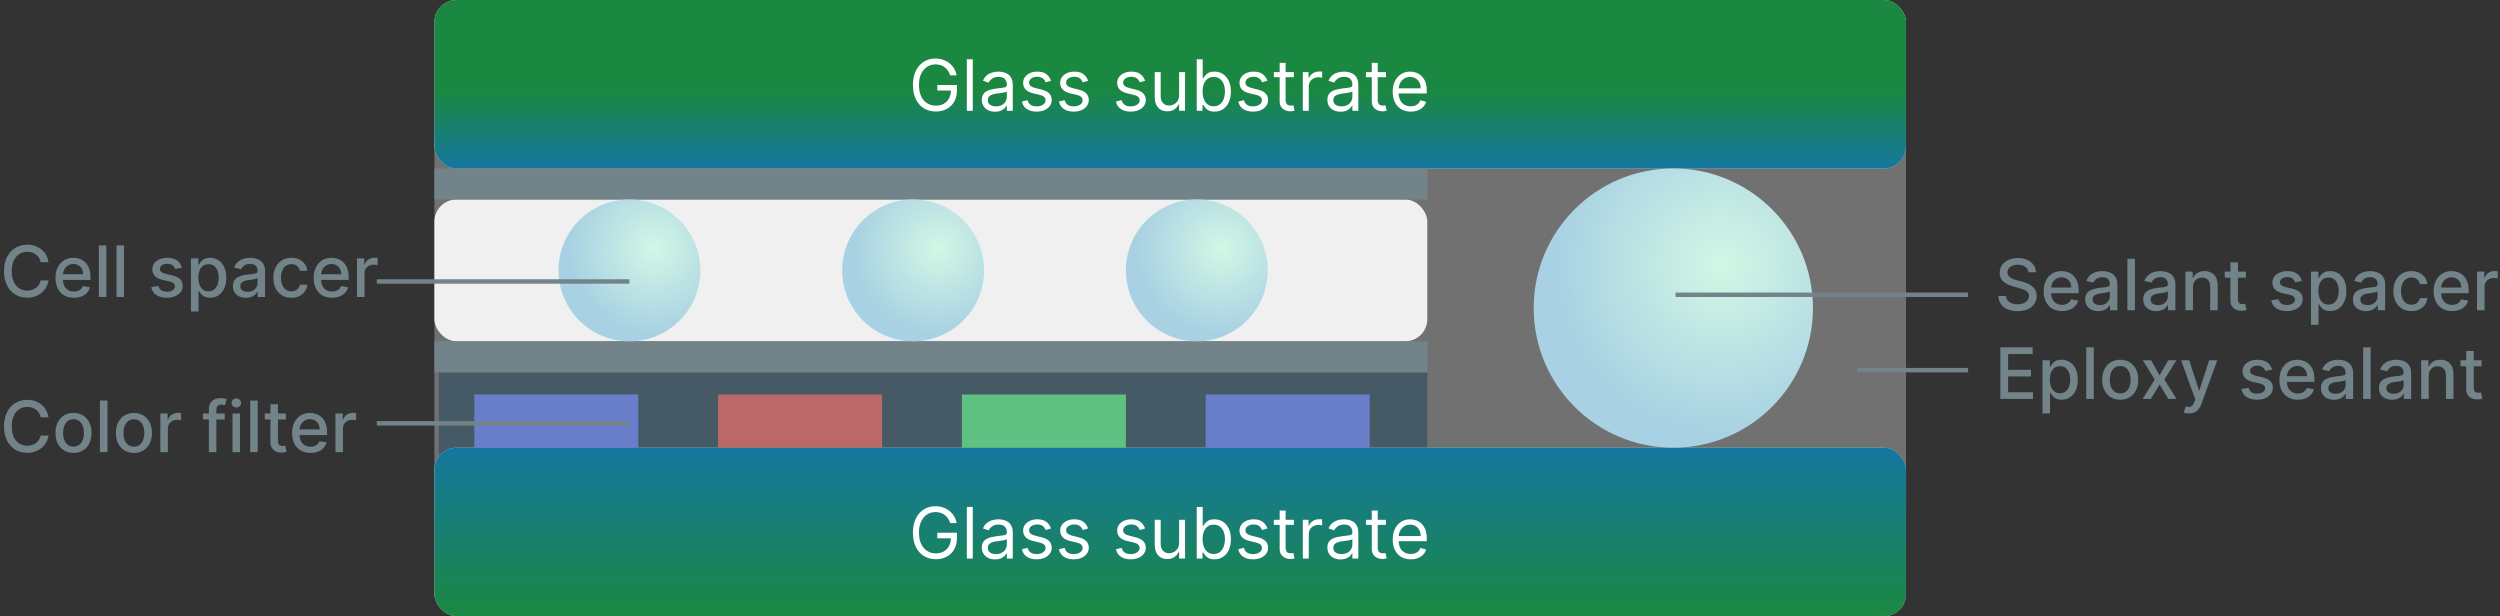
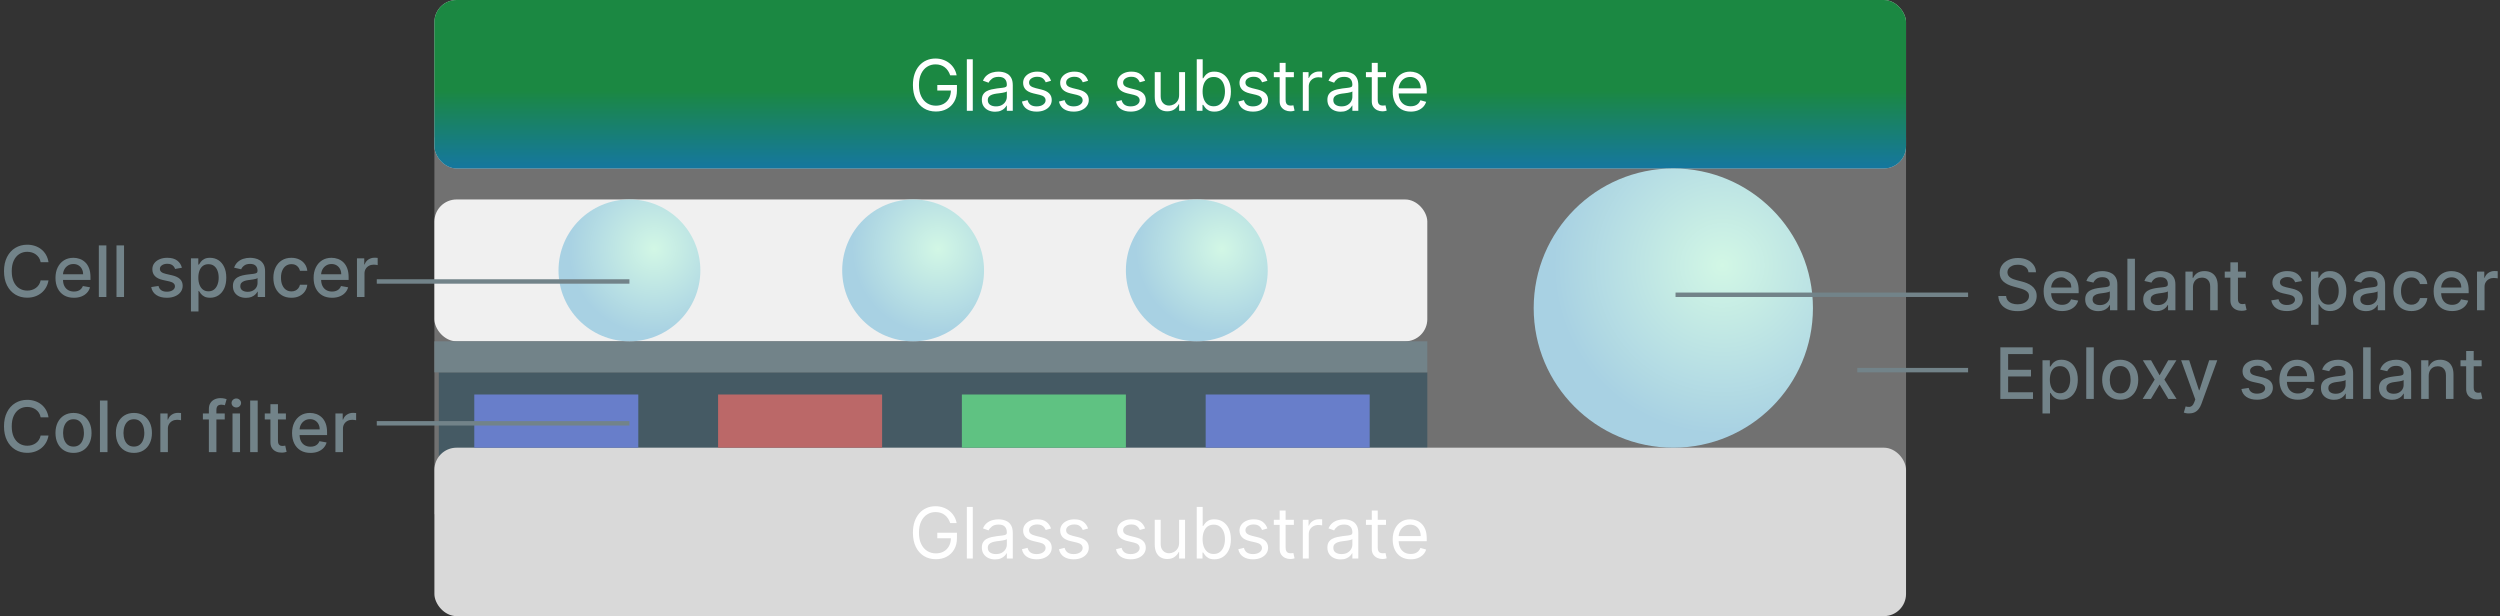
<svg xmlns="http://www.w3.org/2000/svg" width="564" height="139" viewBox="0 0 564 139" fill="none">
  <rect x="0" y="0" width="564" height="139" fill="#333333" stroke="none" />
  <rect x="98" y="31" width="332" height="85" fill="#717171" />
  <rect x="98" y="45" width="224" height="32" rx="5" fill="#F0F0F0" />
  <rect x="99" y="84" width="223" height="32" fill="#455A64" />
  <rect x="98" width="332" height="38" rx="5" fill="#D9D9D9" />
  <rect x="98" width="332" height="38" rx="5" fill="url(#paint0_linear_797_639)" />
  <rect x="430" y="139" width="332" height="38" rx="5" transform="rotate(-180 430 139)" fill="#D9D9D9" />
-   <rect x="430" y="139" width="332" height="38" rx="5" transform="rotate(-180 430 139)" fill="url(#paint1_linear_797_639)" />
-   <rect x="98" y="38" width="224" height="7" fill="#728389" />
  <rect x="98" y="77" width="224" height="7" fill="#728389" />
  <rect x="107" y="89" width="37" height="12" fill="#687ECA" />
  <rect x="162" y="89" width="37" height="12" fill="#BB6868" />
  <rect x="217" y="89" width="37" height="12" fill="#5FC282" />
  <rect x="272" y="89" width="37" height="12" fill="#687ECA" />
  <circle cx="142" cy="61" r="16" fill="url(#paint2_radial_797_639)" />
  <circle cx="206" cy="61" r="16" fill="url(#paint3_radial_797_639)" />
  <circle cx="270" cy="61" r="16" fill="url(#paint4_radial_797_639)" />
  <circle cx="377.5" cy="69.5" r="31.5" fill="url(#paint5_radial_797_639)" />
  <path d="M214.364 118C214.239 117.617 214.074 117.275 213.869 116.972C213.669 116.665 213.428 116.403 213.148 116.188C212.871 115.972 212.557 115.807 212.205 115.693C211.852 115.58 211.466 115.523 211.045 115.523C210.356 115.523 209.729 115.701 209.165 116.057C208.6 116.413 208.152 116.938 207.818 117.631C207.485 118.324 207.318 119.174 207.318 120.182C207.318 121.189 207.487 122.04 207.824 122.733C208.161 123.426 208.617 123.951 209.193 124.307C209.769 124.663 210.417 124.841 211.136 124.841C211.803 124.841 212.39 124.699 212.898 124.415C213.409 124.127 213.807 123.722 214.091 123.199C214.379 122.672 214.523 122.053 214.523 121.341L214.955 121.432H211.455V120.182H215.886V121.432C215.886 122.39 215.682 123.223 215.273 123.932C214.867 124.64 214.307 125.189 213.591 125.58C212.879 125.966 212.061 126.159 211.136 126.159C210.106 126.159 209.201 125.917 208.42 125.432C207.644 124.947 207.038 124.258 206.602 123.364C206.17 122.47 205.955 121.409 205.955 120.182C205.955 119.261 206.078 118.434 206.324 117.699C206.574 116.96 206.926 116.331 207.381 115.812C207.835 115.294 208.373 114.896 208.994 114.619C209.616 114.343 210.299 114.205 211.045 114.205C211.659 114.205 212.231 114.297 212.761 114.483C213.295 114.665 213.771 114.924 214.188 115.261C214.608 115.595 214.958 115.994 215.239 116.46C215.519 116.922 215.712 117.436 215.818 118H214.364ZM219.459 114.364V126H218.118V114.364H219.459ZM224.483 126.205C223.93 126.205 223.428 126.1 222.977 125.892C222.527 125.68 222.169 125.375 221.903 124.977C221.638 124.576 221.506 124.091 221.506 123.523C221.506 123.023 221.604 122.617 221.801 122.307C221.998 121.992 222.261 121.746 222.591 121.568C222.92 121.39 223.284 121.258 223.682 121.17C224.083 121.08 224.487 121.008 224.892 120.955C225.422 120.886 225.852 120.835 226.182 120.801C226.515 120.763 226.758 120.701 226.909 120.614C227.064 120.527 227.142 120.375 227.142 120.159V120.114C227.142 119.553 226.989 119.117 226.682 118.807C226.379 118.496 225.919 118.341 225.301 118.341C224.661 118.341 224.159 118.481 223.795 118.761C223.432 119.042 223.176 119.341 223.028 119.659L221.756 119.205C221.983 118.674 222.286 118.261 222.665 117.966C223.047 117.667 223.464 117.458 223.915 117.341C224.369 117.22 224.816 117.159 225.256 117.159C225.536 117.159 225.858 117.193 226.222 117.261C226.589 117.326 226.943 117.46 227.284 117.665C227.629 117.869 227.915 118.178 228.142 118.591C228.369 119.004 228.483 119.557 228.483 120.25V126H227.142V124.818H227.074C226.983 125.008 226.831 125.21 226.619 125.426C226.407 125.642 226.125 125.826 225.773 125.977C225.42 126.129 224.991 126.205 224.483 126.205ZM224.688 125C225.218 125 225.665 124.896 226.028 124.688C226.396 124.479 226.672 124.21 226.858 123.881C227.047 123.551 227.142 123.205 227.142 122.841V121.614C227.085 121.682 226.96 121.744 226.767 121.801C226.578 121.854 226.358 121.902 226.108 121.943C225.862 121.981 225.621 122.015 225.386 122.045C225.155 122.072 224.968 122.095 224.824 122.114C224.475 122.159 224.15 122.233 223.847 122.335C223.547 122.434 223.305 122.583 223.119 122.784C222.938 122.981 222.847 123.25 222.847 123.591C222.847 124.057 223.019 124.409 223.364 124.648C223.712 124.883 224.153 125 224.688 125ZM237.112 119.227L235.908 119.568C235.832 119.367 235.72 119.172 235.572 118.983C235.429 118.79 235.232 118.631 234.982 118.506C234.732 118.381 234.411 118.318 234.021 118.318C233.487 118.318 233.042 118.441 232.686 118.688C232.334 118.93 232.158 119.239 232.158 119.614C232.158 119.947 232.279 120.21 232.521 120.403C232.764 120.597 233.143 120.758 233.658 120.886L234.953 121.205C235.733 121.394 236.315 121.684 236.697 122.074C237.08 122.46 237.271 122.958 237.271 123.568C237.271 124.068 237.127 124.515 236.839 124.909C236.555 125.303 236.158 125.614 235.646 125.841C235.135 126.068 234.54 126.182 233.862 126.182C232.972 126.182 232.235 125.989 231.652 125.602C231.069 125.216 230.699 124.652 230.544 123.909L231.817 123.591C231.938 124.061 232.167 124.413 232.504 124.648C232.845 124.883 233.29 125 233.839 125C234.464 125 234.961 124.867 235.328 124.602C235.699 124.333 235.885 124.011 235.885 123.636C235.885 123.333 235.779 123.08 235.567 122.875C235.355 122.667 235.029 122.511 234.589 122.409L233.135 122.068C232.336 121.879 231.749 121.585 231.374 121.188C231.002 120.786 230.817 120.284 230.817 119.682C230.817 119.189 230.955 118.754 231.232 118.375C231.512 117.996 231.893 117.699 232.374 117.483C232.858 117.267 233.408 117.159 234.021 117.159C234.885 117.159 235.563 117.348 236.055 117.727C236.552 118.106 236.904 118.606 237.112 119.227ZM245.472 119.227L244.267 119.568C244.191 119.367 244.08 119.172 243.932 118.983C243.788 118.79 243.591 118.631 243.341 118.506C243.091 118.381 242.771 118.318 242.381 118.318C241.847 118.318 241.402 118.441 241.045 118.688C240.693 118.93 240.517 119.239 240.517 119.614C240.517 119.947 240.638 120.21 240.881 120.403C241.123 120.597 241.502 120.758 242.017 120.886L243.312 121.205C244.093 121.394 244.674 121.684 245.057 122.074C245.439 122.46 245.631 122.958 245.631 123.568C245.631 124.068 245.487 124.515 245.199 124.909C244.915 125.303 244.517 125.614 244.006 125.841C243.494 126.068 242.9 126.182 242.222 126.182C241.331 126.182 240.595 125.989 240.011 125.602C239.428 125.216 239.059 124.652 238.903 123.909L240.176 123.591C240.297 124.061 240.527 124.413 240.864 124.648C241.205 124.883 241.65 125 242.199 125C242.824 125 243.32 124.867 243.688 124.602C244.059 124.333 244.244 124.011 244.244 123.636C244.244 123.333 244.138 123.08 243.926 122.875C243.714 122.667 243.388 122.511 242.949 122.409L241.494 122.068C240.695 121.879 240.108 121.585 239.733 121.188C239.362 120.786 239.176 120.284 239.176 119.682C239.176 119.189 239.314 118.754 239.591 118.375C239.871 117.996 240.252 117.699 240.733 117.483C241.218 117.267 241.767 117.159 242.381 117.159C243.244 117.159 243.922 117.348 244.415 117.727C244.911 118.106 245.263 118.606 245.472 119.227ZM258.331 119.227L257.126 119.568C257.051 119.367 256.939 119.172 256.791 118.983C256.647 118.79 256.45 118.631 256.2 118.506C255.95 118.381 255.63 118.318 255.24 118.318C254.706 118.318 254.261 118.441 253.905 118.688C253.553 118.93 253.376 119.239 253.376 119.614C253.376 119.947 253.498 120.21 253.74 120.403C253.982 120.597 254.361 120.758 254.876 120.886L256.172 121.205C256.952 121.394 257.534 121.684 257.916 122.074C258.299 122.46 258.49 122.958 258.49 123.568C258.49 124.068 258.346 124.515 258.058 124.909C257.774 125.303 257.376 125.614 256.865 125.841C256.354 126.068 255.759 126.182 255.081 126.182C254.191 126.182 253.454 125.989 252.871 125.602C252.287 125.216 251.918 124.652 251.763 123.909L253.036 123.591C253.157 124.061 253.386 124.413 253.723 124.648C254.064 124.883 254.509 125 255.058 125C255.683 125 256.179 124.867 256.547 124.602C256.918 124.333 257.104 124.011 257.104 123.636C257.104 123.333 256.998 123.08 256.786 122.875C256.573 122.667 256.248 122.511 255.808 122.409L254.354 122.068C253.554 121.879 252.967 121.585 252.592 121.188C252.221 120.786 252.036 120.284 252.036 119.682C252.036 119.189 252.174 118.754 252.45 118.375C252.731 117.996 253.111 117.699 253.592 117.483C254.077 117.267 254.626 117.159 255.24 117.159C256.104 117.159 256.782 117.348 257.274 117.727C257.77 118.106 258.123 118.606 258.331 119.227ZM266.009 122.432V117.273H267.349V126H266.009V124.523H265.918C265.713 124.966 265.395 125.343 264.963 125.653C264.531 125.96 263.986 126.114 263.327 126.114C262.781 126.114 262.296 125.994 261.872 125.756C261.448 125.513 261.115 125.15 260.872 124.665C260.63 124.176 260.509 123.561 260.509 122.818V117.273H261.849V122.727C261.849 123.364 262.027 123.871 262.384 124.25C262.743 124.629 263.202 124.818 263.759 124.818C264.092 124.818 264.431 124.733 264.776 124.562C265.124 124.392 265.416 124.131 265.651 123.778C265.889 123.426 266.009 122.977 266.009 122.432ZM269.987 126V114.364H271.328V118.659H271.442C271.54 118.508 271.677 118.314 271.851 118.08C272.029 117.841 272.283 117.629 272.612 117.443C272.946 117.254 273.396 117.159 273.964 117.159C274.699 117.159 275.347 117.343 275.908 117.71C276.468 118.078 276.906 118.598 277.22 119.273C277.535 119.947 277.692 120.742 277.692 121.659C277.692 122.583 277.535 123.384 277.22 124.062C276.906 124.737 276.47 125.259 275.913 125.631C275.357 125.998 274.714 126.182 273.987 126.182C273.427 126.182 272.978 126.089 272.641 125.903C272.304 125.714 272.044 125.5 271.862 125.261C271.68 125.019 271.54 124.818 271.442 124.659H271.283V126H269.987ZM271.305 121.636C271.305 122.295 271.402 122.877 271.595 123.381C271.788 123.881 272.071 124.273 272.442 124.557C272.813 124.837 273.268 124.977 273.805 124.977C274.366 124.977 274.834 124.83 275.209 124.534C275.588 124.235 275.872 123.833 276.061 123.33C276.254 122.822 276.351 122.258 276.351 121.636C276.351 121.023 276.256 120.47 276.067 119.977C275.881 119.481 275.599 119.089 275.22 118.801C274.845 118.509 274.374 118.364 273.805 118.364C273.26 118.364 272.802 118.502 272.43 118.778C272.059 119.051 271.779 119.434 271.589 119.926C271.4 120.415 271.305 120.985 271.305 121.636ZM285.925 119.227L284.72 119.568C284.644 119.367 284.533 119.172 284.385 118.983C284.241 118.79 284.044 118.631 283.794 118.506C283.544 118.381 283.224 118.318 282.834 118.318C282.3 118.318 281.855 118.441 281.499 118.688C281.146 118.93 280.97 119.239 280.97 119.614C280.97 119.947 281.091 120.21 281.334 120.403C281.576 120.597 281.955 120.758 282.47 120.886L283.766 121.205C284.546 121.394 285.127 121.684 285.51 122.074C285.893 122.46 286.084 122.958 286.084 123.568C286.084 124.068 285.94 124.515 285.652 124.909C285.368 125.303 284.97 125.614 284.459 125.841C283.947 126.068 283.353 126.182 282.675 126.182C281.785 126.182 281.048 125.989 280.464 125.602C279.881 125.216 279.512 124.652 279.357 123.909L280.629 123.591C280.75 124.061 280.98 124.413 281.317 124.648C281.658 124.883 282.103 125 282.652 125C283.277 125 283.773 124.867 284.141 124.602C284.512 124.333 284.697 124.011 284.697 123.636C284.697 123.333 284.591 123.08 284.379 122.875C284.167 122.667 283.841 122.511 283.402 122.409L281.947 122.068C281.148 121.879 280.561 121.585 280.186 121.188C279.815 120.786 279.629 120.284 279.629 119.682C279.629 119.189 279.768 118.754 280.044 118.375C280.324 117.996 280.705 117.699 281.186 117.483C281.671 117.267 282.22 117.159 282.834 117.159C283.697 117.159 284.375 117.348 284.868 117.727C285.364 118.106 285.716 118.606 285.925 119.227ZM291.898 117.273V118.409H287.375V117.273H291.898ZM288.693 115.182H290.034V123.5C290.034 123.879 290.089 124.163 290.199 124.352C290.313 124.538 290.456 124.663 290.631 124.727C290.809 124.788 290.996 124.818 291.193 124.818C291.341 124.818 291.462 124.811 291.557 124.795C291.652 124.777 291.727 124.761 291.784 124.75L292.057 125.955C291.966 125.989 291.839 126.023 291.676 126.057C291.513 126.095 291.307 126.114 291.057 126.114C290.678 126.114 290.307 126.032 289.943 125.869C289.583 125.706 289.284 125.458 289.045 125.125C288.811 124.792 288.693 124.371 288.693 123.864V115.182ZM293.915 126V117.273H295.21V118.591H295.301C295.46 118.159 295.748 117.809 296.165 117.54C296.581 117.271 297.051 117.136 297.574 117.136C297.672 117.136 297.795 117.138 297.943 117.142C298.091 117.146 298.203 117.152 298.278 117.159V118.523C298.233 118.511 298.129 118.494 297.966 118.472C297.807 118.445 297.638 118.432 297.46 118.432C297.036 118.432 296.657 118.521 296.324 118.699C295.994 118.873 295.733 119.116 295.54 119.426C295.35 119.733 295.256 120.083 295.256 120.477V126H293.915ZM302.436 126.205C301.883 126.205 301.381 126.1 300.93 125.892C300.48 125.68 300.122 125.375 299.857 124.977C299.591 124.576 299.459 124.091 299.459 123.523C299.459 123.023 299.557 122.617 299.754 122.307C299.951 121.992 300.214 121.746 300.544 121.568C300.874 121.39 301.237 121.258 301.635 121.17C302.036 121.08 302.44 121.008 302.845 120.955C303.375 120.886 303.805 120.835 304.135 120.801C304.468 120.763 304.711 120.701 304.862 120.614C305.018 120.527 305.095 120.375 305.095 120.159V120.114C305.095 119.553 304.942 119.117 304.635 118.807C304.332 118.496 303.872 118.341 303.254 118.341C302.614 118.341 302.112 118.481 301.749 118.761C301.385 119.042 301.129 119.341 300.982 119.659L299.709 119.205C299.936 118.674 300.239 118.261 300.618 117.966C301 117.667 301.417 117.458 301.868 117.341C302.322 117.22 302.769 117.159 303.209 117.159C303.489 117.159 303.811 117.193 304.175 117.261C304.542 117.326 304.896 117.46 305.237 117.665C305.582 117.869 305.868 118.178 306.095 118.591C306.322 119.004 306.436 119.557 306.436 120.25V126H305.095V124.818H305.027C304.936 125.008 304.785 125.21 304.572 125.426C304.36 125.642 304.078 125.826 303.726 125.977C303.374 126.129 302.944 126.205 302.436 126.205ZM302.641 125C303.171 125 303.618 124.896 303.982 124.688C304.349 124.479 304.625 124.21 304.811 123.881C305 123.551 305.095 123.205 305.095 122.841V121.614C305.038 121.682 304.913 121.744 304.72 121.801C304.531 121.854 304.311 121.902 304.061 121.943C303.815 121.981 303.574 122.015 303.339 122.045C303.108 122.072 302.921 122.095 302.777 122.114C302.429 122.159 302.103 122.233 301.8 122.335C301.5 122.434 301.258 122.583 301.072 122.784C300.891 122.981 300.8 123.25 300.8 123.591C300.8 124.057 300.972 124.409 301.317 124.648C301.665 124.883 302.107 125 302.641 125ZM312.679 117.273V118.409H308.156V117.273H312.679ZM309.474 115.182H310.815V123.5C310.815 123.879 310.87 124.163 310.98 124.352C311.094 124.538 311.238 124.663 311.412 124.727C311.59 124.788 311.777 124.818 311.974 124.818C312.122 124.818 312.243 124.811 312.338 124.795C312.433 124.777 312.509 124.761 312.565 124.75L312.838 125.955C312.747 125.989 312.62 126.023 312.457 126.057C312.295 126.095 312.088 126.114 311.838 126.114C311.459 126.114 311.088 126.032 310.724 125.869C310.365 125.706 310.065 125.458 309.827 125.125C309.592 124.792 309.474 124.371 309.474 123.864V115.182ZM318.261 126.182C317.42 126.182 316.695 125.996 316.085 125.625C315.479 125.25 315.011 124.727 314.682 124.057C314.356 123.383 314.193 122.598 314.193 121.705C314.193 120.811 314.356 120.023 314.682 119.341C315.011 118.655 315.47 118.121 316.057 117.739C316.648 117.352 317.337 117.159 318.125 117.159C318.58 117.159 319.028 117.235 319.472 117.386C319.915 117.538 320.318 117.784 320.682 118.125C321.045 118.462 321.335 118.909 321.551 119.466C321.767 120.023 321.875 120.708 321.875 121.523V122.091H315.148V120.932H320.511C320.511 120.439 320.413 120 320.216 119.614C320.023 119.227 319.746 118.922 319.386 118.699C319.03 118.475 318.61 118.364 318.125 118.364C317.591 118.364 317.129 118.496 316.739 118.761C316.352 119.023 316.055 119.364 315.847 119.784C315.638 120.205 315.534 120.655 315.534 121.136V121.909C315.534 122.568 315.648 123.127 315.875 123.585C316.106 124.04 316.426 124.386 316.835 124.625C317.244 124.86 317.72 124.977 318.261 124.977C318.614 124.977 318.932 124.928 319.216 124.83C319.504 124.727 319.752 124.576 319.96 124.375C320.169 124.17 320.33 123.917 320.443 123.614L321.739 123.977C321.602 124.417 321.373 124.803 321.051 125.136C320.729 125.466 320.331 125.723 319.858 125.909C319.384 126.091 318.852 126.182 318.261 126.182Z" fill="white" />
  <path d="M214.364 17C214.239 16.617 214.074 16.275 213.869 15.972C213.669 15.665 213.428 15.403 213.148 15.188C212.871 14.972 212.557 14.807 212.205 14.693C211.852 14.579 211.466 14.523 211.045 14.523C210.356 14.523 209.729 14.701 209.165 15.057C208.6 15.413 208.152 15.938 207.818 16.631C207.485 17.324 207.318 18.174 207.318 19.182C207.318 20.189 207.487 21.04 207.824 21.733C208.161 22.426 208.617 22.951 209.193 23.307C209.769 23.663 210.417 23.841 211.136 23.841C211.803 23.841 212.39 23.699 212.898 23.415C213.409 23.127 213.807 22.722 214.091 22.199C214.379 21.672 214.523 21.053 214.523 20.341L214.955 20.432H211.455V19.182H215.886V20.432C215.886 21.39 215.682 22.224 215.273 22.932C214.867 23.64 214.307 24.189 213.591 24.579C212.879 24.966 212.061 25.159 211.136 25.159C210.106 25.159 209.201 24.917 208.42 24.432C207.644 23.947 207.038 23.258 206.602 22.364C206.17 21.47 205.955 20.409 205.955 19.182C205.955 18.261 206.078 17.434 206.324 16.699C206.574 15.96 206.926 15.331 207.381 14.812C207.835 14.294 208.373 13.896 208.994 13.619C209.616 13.343 210.299 13.204 211.045 13.204C211.659 13.204 212.231 13.297 212.761 13.483C213.295 13.665 213.771 13.924 214.188 14.261C214.608 14.595 214.958 14.994 215.239 15.46C215.519 15.922 215.712 16.436 215.818 17H214.364ZM219.459 13.364V25H218.118V13.364H219.459ZM224.483 25.204C223.93 25.204 223.428 25.1 222.977 24.892C222.527 24.68 222.169 24.375 221.903 23.977C221.638 23.576 221.506 23.091 221.506 22.523C221.506 22.023 221.604 21.617 221.801 21.307C221.998 20.992 222.261 20.746 222.591 20.568C222.92 20.39 223.284 20.258 223.682 20.171C224.083 20.079 224.487 20.008 224.892 19.954C225.422 19.886 225.852 19.835 226.182 19.801C226.515 19.763 226.758 19.701 226.909 19.614C227.064 19.526 227.142 19.375 227.142 19.159V19.114C227.142 18.553 226.989 18.117 226.682 17.807C226.379 17.496 225.919 17.341 225.301 17.341C224.661 17.341 224.159 17.481 223.795 17.761C223.432 18.042 223.176 18.341 223.028 18.659L221.756 18.204C221.983 17.674 222.286 17.261 222.665 16.966C223.047 16.667 223.464 16.458 223.915 16.341C224.369 16.22 224.816 16.159 225.256 16.159C225.536 16.159 225.858 16.193 226.222 16.261C226.589 16.326 226.943 16.46 227.284 16.665C227.629 16.869 227.915 17.178 228.142 17.591C228.369 18.004 228.483 18.557 228.483 19.25V25H227.142V23.818H227.074C226.983 24.008 226.831 24.21 226.619 24.426C226.407 24.642 226.125 24.826 225.773 24.977C225.42 25.129 224.991 25.204 224.483 25.204ZM224.688 24C225.218 24 225.665 23.896 226.028 23.688C226.396 23.479 226.672 23.21 226.858 22.881C227.047 22.551 227.142 22.204 227.142 21.841V20.614C227.085 20.682 226.96 20.744 226.767 20.801C226.578 20.854 226.358 20.901 226.108 20.943C225.862 20.981 225.621 21.015 225.386 21.046C225.155 21.072 224.968 21.095 224.824 21.114C224.475 21.159 224.15 21.233 223.847 21.335C223.547 21.434 223.305 21.583 223.119 21.784C222.938 21.981 222.847 22.25 222.847 22.591C222.847 23.057 223.019 23.409 223.364 23.648C223.712 23.883 224.153 24 224.688 24ZM237.112 18.227L235.908 18.568C235.832 18.367 235.72 18.172 235.572 17.983C235.429 17.79 235.232 17.631 234.982 17.506C234.732 17.381 234.411 17.318 234.021 17.318C233.487 17.318 233.042 17.441 232.686 17.688C232.334 17.93 232.158 18.239 232.158 18.614C232.158 18.947 232.279 19.21 232.521 19.403C232.764 19.597 233.143 19.758 233.658 19.886L234.953 20.204C235.733 20.394 236.315 20.684 236.697 21.074C237.08 21.46 237.271 21.958 237.271 22.568C237.271 23.068 237.127 23.515 236.839 23.909C236.555 24.303 236.158 24.614 235.646 24.841C235.135 25.068 234.54 25.182 233.862 25.182C232.972 25.182 232.235 24.989 231.652 24.602C231.069 24.216 230.699 23.651 230.544 22.909L231.817 22.591C231.938 23.061 232.167 23.413 232.504 23.648C232.845 23.883 233.29 24 233.839 24C234.464 24 234.961 23.867 235.328 23.602C235.699 23.333 235.885 23.011 235.885 22.636C235.885 22.333 235.779 22.079 235.567 21.875C235.355 21.667 235.029 21.511 234.589 21.409L233.135 21.068C232.336 20.879 231.749 20.585 231.374 20.188C231.002 19.786 230.817 19.284 230.817 18.682C230.817 18.189 230.955 17.754 231.232 17.375C231.512 16.996 231.893 16.699 232.374 16.483C232.858 16.267 233.408 16.159 234.021 16.159C234.885 16.159 235.563 16.349 236.055 16.727C236.552 17.106 236.904 17.606 237.112 18.227ZM245.472 18.227L244.267 18.568C244.191 18.367 244.08 18.172 243.932 17.983C243.788 17.79 243.591 17.631 243.341 17.506C243.091 17.381 242.771 17.318 242.381 17.318C241.847 17.318 241.402 17.441 241.045 17.688C240.693 17.93 240.517 18.239 240.517 18.614C240.517 18.947 240.638 19.21 240.881 19.403C241.123 19.597 241.502 19.758 242.017 19.886L243.312 20.204C244.093 20.394 244.674 20.684 245.057 21.074C245.439 21.46 245.631 21.958 245.631 22.568C245.631 23.068 245.487 23.515 245.199 23.909C244.915 24.303 244.517 24.614 244.006 24.841C243.494 25.068 242.9 25.182 242.222 25.182C241.331 25.182 240.595 24.989 240.011 24.602C239.428 24.216 239.059 23.651 238.903 22.909L240.176 22.591C240.297 23.061 240.527 23.413 240.864 23.648C241.205 23.883 241.65 24 242.199 24C242.824 24 243.32 23.867 243.688 23.602C244.059 23.333 244.244 23.011 244.244 22.636C244.244 22.333 244.138 22.079 243.926 21.875C243.714 21.667 243.388 21.511 242.949 21.409L241.494 21.068C240.695 20.879 240.108 20.585 239.733 20.188C239.362 19.786 239.176 19.284 239.176 18.682C239.176 18.189 239.314 17.754 239.591 17.375C239.871 16.996 240.252 16.699 240.733 16.483C241.218 16.267 241.767 16.159 242.381 16.159C243.244 16.159 243.922 16.349 244.415 16.727C244.911 17.106 245.263 17.606 245.472 18.227ZM258.331 18.227L257.126 18.568C257.051 18.367 256.939 18.172 256.791 17.983C256.647 17.79 256.45 17.631 256.2 17.506C255.95 17.381 255.63 17.318 255.24 17.318C254.706 17.318 254.261 17.441 253.905 17.688C253.553 17.93 253.376 18.239 253.376 18.614C253.376 18.947 253.498 19.21 253.74 19.403C253.982 19.597 254.361 19.758 254.876 19.886L256.172 20.204C256.952 20.394 257.534 20.684 257.916 21.074C258.299 21.46 258.49 21.958 258.49 22.568C258.49 23.068 258.346 23.515 258.058 23.909C257.774 24.303 257.376 24.614 256.865 24.841C256.354 25.068 255.759 25.182 255.081 25.182C254.191 25.182 253.454 24.989 252.871 24.602C252.287 24.216 251.918 23.651 251.763 22.909L253.036 22.591C253.157 23.061 253.386 23.413 253.723 23.648C254.064 23.883 254.509 24 255.058 24C255.683 24 256.179 23.867 256.547 23.602C256.918 23.333 257.104 23.011 257.104 22.636C257.104 22.333 256.998 22.079 256.786 21.875C256.573 21.667 256.248 21.511 255.808 21.409L254.354 21.068C253.554 20.879 252.967 20.585 252.592 20.188C252.221 19.786 252.036 19.284 252.036 18.682C252.036 18.189 252.174 17.754 252.45 17.375C252.731 16.996 253.111 16.699 253.592 16.483C254.077 16.267 254.626 16.159 255.24 16.159C256.104 16.159 256.782 16.349 257.274 16.727C257.77 17.106 258.123 17.606 258.331 18.227ZM266.009 21.432V16.273H267.349V25H266.009V23.523H265.918C265.713 23.966 265.395 24.343 264.963 24.653C264.531 24.96 263.986 25.114 263.327 25.114C262.781 25.114 262.296 24.994 261.872 24.756C261.448 24.513 261.115 24.15 260.872 23.665C260.63 23.176 260.509 22.561 260.509 21.818V16.273H261.849V21.727C261.849 22.364 262.027 22.871 262.384 23.25C262.743 23.629 263.202 23.818 263.759 23.818C264.092 23.818 264.431 23.733 264.776 23.562C265.124 23.392 265.416 23.131 265.651 22.778C265.889 22.426 266.009 21.977 266.009 21.432ZM269.987 25V13.364H271.328V17.659H271.442C271.54 17.508 271.677 17.314 271.851 17.079C272.029 16.841 272.283 16.629 272.612 16.443C272.946 16.254 273.396 16.159 273.964 16.159C274.699 16.159 275.347 16.343 275.908 16.71C276.468 17.078 276.906 17.599 277.22 18.273C277.535 18.947 277.692 19.742 277.692 20.659C277.692 21.583 277.535 22.384 277.22 23.062C276.906 23.737 276.47 24.259 275.913 24.631C275.357 24.998 274.714 25.182 273.987 25.182C273.427 25.182 272.978 25.089 272.641 24.903C272.304 24.714 272.044 24.5 271.862 24.261C271.68 24.019 271.54 23.818 271.442 23.659H271.283V25H269.987ZM271.305 20.636C271.305 21.296 271.402 21.877 271.595 22.381C271.788 22.881 272.071 23.273 272.442 23.557C272.813 23.837 273.268 23.977 273.805 23.977C274.366 23.977 274.834 23.829 275.209 23.534C275.588 23.235 275.872 22.833 276.061 22.329C276.254 21.822 276.351 21.258 276.351 20.636C276.351 20.023 276.256 19.47 276.067 18.977C275.881 18.481 275.599 18.089 275.22 17.801C274.845 17.509 274.374 17.364 273.805 17.364C273.26 17.364 272.802 17.502 272.43 17.778C272.059 18.051 271.779 18.434 271.589 18.926C271.4 19.415 271.305 19.985 271.305 20.636ZM285.925 18.227L284.72 18.568C284.644 18.367 284.533 18.172 284.385 17.983C284.241 17.79 284.044 17.631 283.794 17.506C283.544 17.381 283.224 17.318 282.834 17.318C282.3 17.318 281.855 17.441 281.499 17.688C281.146 17.93 280.97 18.239 280.97 18.614C280.97 18.947 281.091 19.21 281.334 19.403C281.576 19.597 281.955 19.758 282.47 19.886L283.766 20.204C284.546 20.394 285.127 20.684 285.51 21.074C285.893 21.46 286.084 21.958 286.084 22.568C286.084 23.068 285.94 23.515 285.652 23.909C285.368 24.303 284.97 24.614 284.459 24.841C283.947 25.068 283.353 25.182 282.675 25.182C281.785 25.182 281.048 24.989 280.464 24.602C279.881 24.216 279.512 23.651 279.357 22.909L280.629 22.591C280.75 23.061 280.98 23.413 281.317 23.648C281.658 23.883 282.103 24 282.652 24C283.277 24 283.773 23.867 284.141 23.602C284.512 23.333 284.697 23.011 284.697 22.636C284.697 22.333 284.591 22.079 284.379 21.875C284.167 21.667 283.841 21.511 283.402 21.409L281.947 21.068C281.148 20.879 280.561 20.585 280.186 20.188C279.815 19.786 279.629 19.284 279.629 18.682C279.629 18.189 279.768 17.754 280.044 17.375C280.324 16.996 280.705 16.699 281.186 16.483C281.671 16.267 282.22 16.159 282.834 16.159C283.697 16.159 284.375 16.349 284.868 16.727C285.364 17.106 285.716 17.606 285.925 18.227ZM291.898 16.273V17.409H287.375V16.273H291.898ZM288.693 14.182H290.034V22.5C290.034 22.879 290.089 23.163 290.199 23.352C290.313 23.538 290.456 23.663 290.631 23.727C290.809 23.788 290.996 23.818 291.193 23.818C291.341 23.818 291.462 23.811 291.557 23.796C291.652 23.776 291.727 23.761 291.784 23.75L292.057 24.954C291.966 24.989 291.839 25.023 291.676 25.057C291.513 25.095 291.307 25.114 291.057 25.114C290.678 25.114 290.307 25.032 289.943 24.869C289.583 24.706 289.284 24.458 289.045 24.125C288.811 23.792 288.693 23.371 288.693 22.864V14.182ZM293.915 25V16.273H295.21V17.591H295.301C295.46 17.159 295.748 16.809 296.165 16.54C296.581 16.271 297.051 16.136 297.574 16.136C297.672 16.136 297.795 16.138 297.943 16.142C298.091 16.146 298.203 16.151 298.278 16.159V17.523C298.233 17.511 298.129 17.494 297.966 17.472C297.807 17.445 297.638 17.432 297.46 17.432C297.036 17.432 296.657 17.521 296.324 17.699C295.994 17.873 295.733 18.116 295.54 18.426C295.35 18.733 295.256 19.083 295.256 19.477V25H293.915ZM302.436 25.204C301.883 25.204 301.381 25.1 300.93 24.892C300.48 24.68 300.122 24.375 299.857 23.977C299.591 23.576 299.459 23.091 299.459 22.523C299.459 22.023 299.557 21.617 299.754 21.307C299.951 20.992 300.214 20.746 300.544 20.568C300.874 20.39 301.237 20.258 301.635 20.171C302.036 20.079 302.44 20.008 302.845 19.954C303.375 19.886 303.805 19.835 304.135 19.801C304.468 19.763 304.711 19.701 304.862 19.614C305.018 19.526 305.095 19.375 305.095 19.159V19.114C305.095 18.553 304.942 18.117 304.635 17.807C304.332 17.496 303.872 17.341 303.254 17.341C302.614 17.341 302.112 17.481 301.749 17.761C301.385 18.042 301.129 18.341 300.982 18.659L299.709 18.204C299.936 17.674 300.239 17.261 300.618 16.966C301 16.667 301.417 16.458 301.868 16.341C302.322 16.22 302.769 16.159 303.209 16.159C303.489 16.159 303.811 16.193 304.175 16.261C304.542 16.326 304.896 16.46 305.237 16.665C305.582 16.869 305.868 17.178 306.095 17.591C306.322 18.004 306.436 18.557 306.436 19.25V25H305.095V23.818H305.027C304.936 24.008 304.785 24.21 304.572 24.426C304.36 24.642 304.078 24.826 303.726 24.977C303.374 25.129 302.944 25.204 302.436 25.204ZM302.641 24C303.171 24 303.618 23.896 303.982 23.688C304.349 23.479 304.625 23.21 304.811 22.881C305 22.551 305.095 22.204 305.095 21.841V20.614C305.038 20.682 304.913 20.744 304.72 20.801C304.531 20.854 304.311 20.901 304.061 20.943C303.815 20.981 303.574 21.015 303.339 21.046C303.108 21.072 302.921 21.095 302.777 21.114C302.429 21.159 302.103 21.233 301.8 21.335C301.5 21.434 301.258 21.583 301.072 21.784C300.891 21.981 300.8 22.25 300.8 22.591C300.8 23.057 300.972 23.409 301.317 23.648C301.665 23.883 302.107 24 302.641 24ZM312.679 16.273V17.409H308.156V16.273H312.679ZM309.474 14.182H310.815V22.5C310.815 22.879 310.87 23.163 310.98 23.352C311.094 23.538 311.238 23.663 311.412 23.727C311.59 23.788 311.777 23.818 311.974 23.818C312.122 23.818 312.243 23.811 312.338 23.796C312.433 23.776 312.509 23.761 312.565 23.75L312.838 24.954C312.747 24.989 312.62 25.023 312.457 25.057C312.295 25.095 312.088 25.114 311.838 25.114C311.459 25.114 311.088 25.032 310.724 24.869C310.365 24.706 310.065 24.458 309.827 24.125C309.592 23.792 309.474 23.371 309.474 22.864V14.182ZM318.261 25.182C317.42 25.182 316.695 24.996 316.085 24.625C315.479 24.25 315.011 23.727 314.682 23.057C314.356 22.383 314.193 21.599 314.193 20.704C314.193 19.811 314.356 19.023 314.682 18.341C315.011 17.655 315.47 17.121 316.057 16.739C316.648 16.352 317.337 16.159 318.125 16.159C318.58 16.159 319.028 16.235 319.472 16.386C319.915 16.538 320.318 16.784 320.682 17.125C321.045 17.462 321.335 17.909 321.551 18.466C321.767 19.023 321.875 19.708 321.875 20.523V21.091H315.148V19.932H320.511C320.511 19.439 320.413 19 320.216 18.614C320.023 18.227 319.746 17.922 319.386 17.699C319.03 17.475 318.61 17.364 318.125 17.364C317.591 17.364 317.129 17.496 316.739 17.761C316.352 18.023 316.055 18.364 315.847 18.784C315.638 19.204 315.534 19.655 315.534 20.136V20.909C315.534 21.568 315.648 22.127 315.875 22.585C316.106 23.04 316.426 23.386 316.835 23.625C317.244 23.86 317.72 23.977 318.261 23.977C318.614 23.977 318.932 23.928 319.216 23.829C319.504 23.727 319.752 23.576 319.96 23.375C320.169 23.171 320.33 22.917 320.443 22.614L321.739 22.977C321.602 23.417 321.373 23.803 321.051 24.136C320.729 24.466 320.331 24.724 319.858 24.909C319.384 25.091 318.852 25.182 318.261 25.182Z" fill="white" />
  <path d="M451.278 90V78.364H458.574V79.875H453.034V83.421H458.193V84.926H453.034V88.489H458.642V90H451.278ZM460.783 93.273V81.273H462.442V82.688H462.584C462.682 82.506 462.824 82.296 463.01 82.057C463.196 81.818 463.453 81.61 463.783 81.432C464.112 81.25 464.548 81.159 465.089 81.159C465.794 81.159 466.423 81.337 466.976 81.693C467.529 82.049 467.963 82.562 468.277 83.233C468.595 83.903 468.754 84.71 468.754 85.653C468.754 86.597 468.597 87.405 468.283 88.079C467.968 88.75 467.536 89.267 466.987 89.631C466.438 89.99 465.811 90.171 465.107 90.171C464.576 90.171 464.143 90.081 463.805 89.903C463.472 89.725 463.211 89.517 463.021 89.278C462.832 89.04 462.686 88.828 462.584 88.642H462.482V93.273H460.783ZM462.447 85.636C462.447 86.25 462.536 86.788 462.714 87.25C462.893 87.712 463.15 88.074 463.487 88.335C463.824 88.593 464.237 88.722 464.726 88.722C465.233 88.722 465.658 88.587 465.999 88.318C466.339 88.046 466.597 87.676 466.771 87.21C466.949 86.744 467.038 86.22 467.038 85.636C467.038 85.061 466.951 84.544 466.777 84.085C466.607 83.627 466.349 83.265 466.004 83C465.663 82.735 465.237 82.602 464.726 82.602C464.233 82.602 463.817 82.729 463.476 82.983C463.139 83.237 462.883 83.591 462.709 84.046C462.535 84.5 462.447 85.03 462.447 85.636ZM472.357 78.364V90H470.658V78.364H472.357ZM478.318 90.176C477.5 90.176 476.786 89.989 476.176 89.614C475.566 89.239 475.093 88.714 474.756 88.04C474.419 87.365 474.25 86.578 474.25 85.676C474.25 84.771 474.419 83.979 474.756 83.301C475.093 82.623 475.566 82.097 476.176 81.722C476.786 81.347 477.5 81.159 478.318 81.159C479.136 81.159 479.85 81.347 480.46 81.722C481.07 82.097 481.544 82.623 481.881 83.301C482.218 83.979 482.386 84.771 482.386 85.676C482.386 86.578 482.218 87.365 481.881 88.04C481.544 88.714 481.07 89.239 480.46 89.614C479.85 89.989 479.136 90.176 478.318 90.176ZM478.324 88.75C478.854 88.75 479.294 88.61 479.642 88.329C479.991 88.049 480.248 87.676 480.415 87.21C480.585 86.744 480.67 86.231 480.67 85.671C480.67 85.114 480.585 84.602 480.415 84.136C480.248 83.667 479.991 83.29 479.642 83.006C479.294 82.722 478.854 82.579 478.324 82.579C477.79 82.579 477.347 82.722 476.994 83.006C476.646 83.29 476.386 83.667 476.216 84.136C476.049 84.602 475.966 85.114 475.966 85.671C475.966 86.231 476.049 86.744 476.216 87.21C476.386 87.676 476.646 88.049 476.994 88.329C477.347 88.61 477.79 88.75 478.324 88.75ZM485.28 81.273L487.206 84.671L489.149 81.273H491.007L488.286 85.636L491.03 90H489.172L487.206 86.739L485.246 90H483.382L486.098 85.636L483.416 81.273H485.28ZM493.825 93.273C493.571 93.273 493.34 93.252 493.132 93.21C492.924 93.172 492.768 93.131 492.666 93.085L493.075 91.693C493.386 91.776 493.662 91.812 493.905 91.801C494.147 91.79 494.361 91.699 494.547 91.528C494.736 91.358 494.903 91.079 495.047 90.693L495.257 90.114L492.064 81.273H493.882L496.092 88.046H496.183L498.393 81.273H500.217L496.621 91.165C496.454 91.619 496.242 92.004 495.984 92.318C495.727 92.636 495.42 92.875 495.064 93.034C494.708 93.193 494.295 93.273 493.825 93.273ZM512.588 83.403L511.048 83.676C510.984 83.479 510.882 83.292 510.741 83.114C510.605 82.936 510.42 82.79 510.185 82.676C509.95 82.562 509.656 82.506 509.304 82.506C508.823 82.506 508.421 82.614 508.099 82.829C507.777 83.042 507.616 83.316 507.616 83.653C507.616 83.945 507.724 84.18 507.94 84.358C508.156 84.536 508.505 84.682 508.986 84.796L510.372 85.114C511.175 85.299 511.774 85.585 512.168 85.972C512.562 86.358 512.759 86.86 512.759 87.477C512.759 88 512.607 88.466 512.304 88.875C512.005 89.28 511.586 89.599 511.048 89.829C510.514 90.061 509.895 90.176 509.19 90.176C508.213 90.176 507.416 89.968 506.798 89.551C506.181 89.131 505.802 88.534 505.662 87.761L507.304 87.511C507.406 87.939 507.616 88.263 507.935 88.483C508.253 88.699 508.668 88.807 509.179 88.807C509.736 88.807 510.181 88.691 510.514 88.46C510.848 88.225 511.014 87.939 511.014 87.602C511.014 87.329 510.912 87.1 510.707 86.915C510.507 86.729 510.198 86.589 509.781 86.494L508.304 86.171C507.49 85.985 506.887 85.689 506.497 85.284C506.111 84.879 505.918 84.365 505.918 83.744C505.918 83.229 506.062 82.778 506.349 82.392C506.637 82.006 507.035 81.704 507.543 81.489C508.05 81.269 508.632 81.159 509.287 81.159C510.23 81.159 510.973 81.364 511.514 81.773C512.056 82.178 512.414 82.722 512.588 83.403ZM518.388 90.176C517.528 90.176 516.787 89.992 516.166 89.625C515.549 89.254 515.071 88.733 514.734 88.062C514.401 87.388 514.234 86.599 514.234 85.693C514.234 84.799 514.401 84.011 514.734 83.329C515.071 82.648 515.541 82.115 516.143 81.733C516.75 81.35 517.458 81.159 518.268 81.159C518.761 81.159 519.238 81.24 519.7 81.403C520.162 81.566 520.577 81.822 520.945 82.171C521.312 82.519 521.602 82.972 521.814 83.528C522.026 84.081 522.132 84.754 522.132 85.546V86.148H515.195V84.875H520.467C520.467 84.428 520.376 84.032 520.195 83.688C520.013 83.339 519.757 83.064 519.428 82.864C519.102 82.663 518.719 82.562 518.28 82.562C517.803 82.562 517.386 82.68 517.03 82.915C516.678 83.146 516.405 83.449 516.212 83.824C516.022 84.195 515.928 84.599 515.928 85.034V86.028C515.928 86.612 516.03 87.108 516.234 87.517C516.443 87.926 516.732 88.239 517.104 88.454C517.475 88.667 517.909 88.773 518.405 88.773C518.727 88.773 519.02 88.727 519.286 88.636C519.551 88.542 519.78 88.401 519.973 88.216C520.166 88.03 520.314 87.801 520.416 87.528L522.024 87.818C521.895 88.292 521.664 88.706 521.331 89.062C521.001 89.415 520.587 89.689 520.087 89.886C519.59 90.079 519.024 90.176 518.388 90.176ZM526.557 90.193C526.004 90.193 525.504 90.091 525.057 89.886C524.61 89.678 524.256 89.377 523.994 88.983C523.737 88.589 523.608 88.106 523.608 87.534C523.608 87.042 523.703 86.636 523.892 86.318C524.081 86 524.337 85.748 524.659 85.562C524.981 85.377 525.341 85.237 525.739 85.142C526.136 85.047 526.542 84.975 526.955 84.926C527.477 84.865 527.902 84.816 528.227 84.778C528.553 84.737 528.79 84.671 528.938 84.579C529.085 84.489 529.159 84.341 529.159 84.136V84.097C529.159 83.6 529.019 83.216 528.739 82.943C528.462 82.671 528.049 82.534 527.5 82.534C526.928 82.534 526.477 82.661 526.148 82.915C525.822 83.165 525.597 83.443 525.472 83.75L523.875 83.386C524.064 82.856 524.341 82.428 524.705 82.102C525.072 81.773 525.494 81.534 525.972 81.386C526.449 81.235 526.951 81.159 527.477 81.159C527.826 81.159 528.195 81.201 528.585 81.284C528.979 81.364 529.347 81.511 529.688 81.727C530.032 81.943 530.314 82.252 530.534 82.653C530.754 83.051 530.864 83.568 530.864 84.204V90H529.205V88.807H529.136C529.027 89.026 528.862 89.242 528.642 89.454C528.422 89.667 528.14 89.843 527.795 89.983C527.451 90.123 527.038 90.193 526.557 90.193ZM526.926 88.829C527.396 88.829 527.797 88.737 528.131 88.551C528.468 88.365 528.723 88.123 528.898 87.824C529.076 87.521 529.165 87.197 529.165 86.852V85.727C529.104 85.788 528.987 85.845 528.812 85.898C528.642 85.947 528.447 85.99 528.227 86.028C528.008 86.062 527.794 86.095 527.585 86.125C527.377 86.151 527.203 86.174 527.062 86.193C526.733 86.235 526.432 86.305 526.159 86.403C525.89 86.502 525.674 86.644 525.511 86.829C525.352 87.011 525.273 87.254 525.273 87.557C525.273 87.977 525.428 88.296 525.739 88.511C526.049 88.724 526.445 88.829 526.926 88.829ZM534.825 78.364V90H533.126V78.364H534.825ZM539.651 90.193C539.098 90.193 538.598 90.091 538.151 89.886C537.704 89.678 537.349 89.377 537.088 88.983C536.83 88.589 536.702 88.106 536.702 87.534C536.702 87.042 536.796 86.636 536.986 86.318C537.175 86 537.431 85.748 537.753 85.562C538.075 85.377 538.435 85.237 538.832 85.142C539.23 85.047 539.635 84.975 540.048 84.926C540.571 84.865 540.995 84.816 541.321 84.778C541.647 84.737 541.884 84.671 542.031 84.579C542.179 84.489 542.253 84.341 542.253 84.136V84.097C542.253 83.6 542.113 83.216 541.832 82.943C541.556 82.671 541.143 82.534 540.594 82.534C540.022 82.534 539.571 82.661 539.241 82.915C538.916 83.165 538.69 83.443 538.565 83.75L536.969 83.386C537.158 82.856 537.435 82.428 537.798 82.102C538.166 81.773 538.588 81.534 539.065 81.386C539.543 81.235 540.045 81.159 540.571 81.159C540.92 81.159 541.289 81.201 541.679 81.284C542.073 81.364 542.44 81.511 542.781 81.727C543.126 81.943 543.408 82.252 543.628 82.653C543.848 83.051 543.957 83.568 543.957 84.204V90H542.298V88.807H542.23C542.12 89.026 541.955 89.242 541.736 89.454C541.516 89.667 541.234 89.843 540.889 89.983C540.545 90.123 540.132 90.193 539.651 90.193ZM540.02 88.829C540.49 88.829 540.891 88.737 541.224 88.551C541.562 88.365 541.817 88.123 541.991 87.824C542.17 87.521 542.259 87.197 542.259 86.852V85.727C542.198 85.788 542.08 85.845 541.906 85.898C541.736 85.947 541.541 85.99 541.321 86.028C541.101 86.062 540.887 86.095 540.679 86.125C540.471 86.151 540.296 86.174 540.156 86.193C539.827 86.235 539.526 86.305 539.253 86.403C538.984 86.502 538.768 86.644 538.605 86.829C538.446 87.011 538.366 87.254 538.366 87.557C538.366 87.977 538.522 88.296 538.832 88.511C539.143 88.724 539.539 88.829 540.02 88.829ZM547.919 84.818V90H546.22V81.273H547.851V82.693H547.959C548.16 82.231 548.474 81.86 548.902 81.579C549.334 81.299 549.877 81.159 550.533 81.159C551.127 81.159 551.648 81.284 552.095 81.534C552.542 81.78 552.889 82.148 553.135 82.636C553.381 83.125 553.504 83.729 553.504 84.449V90H551.805V84.653C551.805 84.021 551.641 83.526 551.311 83.171C550.982 82.811 550.529 82.631 549.953 82.631C549.559 82.631 549.209 82.716 548.902 82.886C548.599 83.057 548.358 83.307 548.18 83.636C548.006 83.962 547.919 84.356 547.919 84.818ZM559.857 81.273V82.636H555.089V81.273H559.857ZM556.368 79.182H558.067V87.438C558.067 87.767 558.116 88.015 558.214 88.182C558.313 88.345 558.44 88.456 558.595 88.517C558.754 88.574 558.927 88.602 559.112 88.602C559.249 88.602 559.368 88.593 559.47 88.574C559.572 88.555 559.652 88.54 559.709 88.528L560.016 89.932C559.917 89.97 559.777 90.008 559.595 90.046C559.413 90.087 559.186 90.11 558.913 90.114C558.466 90.121 558.05 90.042 557.663 89.875C557.277 89.708 556.964 89.451 556.726 89.102C556.487 88.754 556.368 88.316 556.368 87.79V79.182Z" fill="#728389" />
-   <path d="M457.625 61.42C457.564 60.883 457.314 60.466 456.875 60.17C456.436 59.871 455.883 59.722 455.216 59.722C454.739 59.722 454.326 59.797 453.977 59.949C453.629 60.097 453.358 60.301 453.165 60.562C452.975 60.82 452.881 61.114 452.881 61.443C452.881 61.72 452.945 61.958 453.074 62.159C453.206 62.36 453.379 62.528 453.591 62.665C453.807 62.797 454.038 62.909 454.284 63C454.53 63.087 454.767 63.159 454.994 63.216L456.131 63.511C456.502 63.602 456.883 63.725 457.273 63.881C457.663 64.036 458.025 64.24 458.358 64.494C458.691 64.748 458.96 65.062 459.165 65.438C459.373 65.812 459.477 66.261 459.477 66.784C459.477 67.443 459.307 68.028 458.966 68.54C458.629 69.051 458.138 69.454 457.494 69.75C456.854 70.046 456.08 70.193 455.17 70.193C454.299 70.193 453.545 70.055 452.909 69.778C452.273 69.502 451.775 69.11 451.415 68.602C451.055 68.091 450.856 67.485 450.818 66.784H452.58C452.614 67.204 452.75 67.555 452.989 67.835C453.231 68.112 453.54 68.318 453.915 68.454C454.294 68.587 454.708 68.653 455.159 68.653C455.655 68.653 456.097 68.576 456.483 68.421C456.873 68.261 457.18 68.042 457.403 67.761C457.627 67.477 457.739 67.146 457.739 66.767C457.739 66.422 457.64 66.14 457.443 65.921C457.25 65.701 456.987 65.519 456.653 65.375C456.324 65.231 455.951 65.104 455.534 64.994L454.159 64.619C453.227 64.365 452.489 63.992 451.943 63.5C451.402 63.008 451.131 62.356 451.131 61.545C451.131 60.875 451.313 60.29 451.676 59.79C452.04 59.29 452.532 58.901 453.153 58.625C453.775 58.345 454.475 58.205 455.256 58.205C456.044 58.205 456.739 58.343 457.341 58.619C457.947 58.896 458.424 59.276 458.773 59.761C459.121 60.242 459.303 60.795 459.318 61.42H457.625ZM465.2 70.176C464.34 70.176 463.6 69.992 462.979 69.625C462.361 69.254 461.884 68.733 461.547 68.062C461.214 67.388 461.047 66.599 461.047 65.693C461.047 64.799 461.214 64.011 461.547 63.33C461.884 62.648 462.354 62.115 462.956 61.733C463.562 61.35 464.27 61.159 465.081 61.159C465.573 61.159 466.051 61.24 466.513 61.403C466.975 61.566 467.39 61.822 467.757 62.17C468.125 62.519 468.414 62.972 468.626 63.528C468.839 64.081 468.945 64.754 468.945 65.546V66.148H462.007V64.875H467.28C467.28 64.428 467.189 64.032 467.007 63.688C466.825 63.339 466.57 63.064 466.24 62.864C465.914 62.663 465.532 62.562 465.092 62.562C464.615 62.562 464.198 62.68 463.842 62.915C463.49 63.146 463.217 63.449 463.024 63.824C462.835 64.195 462.74 64.599 462.74 65.034V66.028C462.74 66.612 462.842 67.108 463.047 67.517C463.255 67.926 463.545 68.239 463.916 68.454C464.287 68.667 464.721 68.773 465.217 68.773C465.539 68.773 465.833 68.727 466.098 68.636C466.363 68.542 466.592 68.401 466.786 68.216C466.979 68.03 467.126 67.801 467.229 67.528L468.837 67.818C468.708 68.292 468.477 68.706 468.143 69.062C467.814 69.415 467.399 69.689 466.899 69.886C466.403 70.079 465.837 70.176 465.2 70.176ZM473.369 70.193C472.816 70.193 472.316 70.091 471.869 69.886C471.422 69.678 471.068 69.377 470.807 68.983C470.549 68.589 470.42 68.106 470.42 67.534C470.42 67.042 470.515 66.636 470.705 66.318C470.894 66 471.15 65.748 471.472 65.562C471.794 65.377 472.153 65.237 472.551 65.142C472.949 65.047 473.354 64.975 473.767 64.926C474.29 64.865 474.714 64.816 475.04 64.778C475.366 64.737 475.602 64.671 475.75 64.579C475.898 64.489 475.972 64.341 475.972 64.136V64.097C475.972 63.6 475.831 63.216 475.551 62.943C475.275 62.67 474.862 62.534 474.312 62.534C473.741 62.534 473.29 62.661 472.96 62.915C472.634 63.165 472.409 63.443 472.284 63.75L470.688 63.386C470.877 62.856 471.153 62.428 471.517 62.102C471.884 61.773 472.307 61.534 472.784 61.386C473.261 61.235 473.763 61.159 474.29 61.159C474.638 61.159 475.008 61.201 475.398 61.284C475.792 61.364 476.159 61.511 476.5 61.727C476.845 61.943 477.127 62.252 477.347 62.653C477.566 63.051 477.676 63.568 477.676 64.204V70H476.017V68.807H475.949C475.839 69.026 475.674 69.242 475.455 69.454C475.235 69.667 474.953 69.843 474.608 69.983C474.263 70.123 473.85 70.193 473.369 70.193ZM473.739 68.829C474.208 68.829 474.61 68.737 474.943 68.551C475.28 68.365 475.536 68.123 475.71 67.824C475.888 67.521 475.977 67.197 475.977 66.852V65.727C475.917 65.788 475.799 65.845 475.625 65.898C475.455 65.947 475.259 65.99 475.04 66.028C474.82 66.062 474.606 66.095 474.398 66.125C474.189 66.151 474.015 66.174 473.875 66.193C473.545 66.235 473.244 66.305 472.972 66.403C472.703 66.502 472.487 66.644 472.324 66.829C472.165 67.011 472.085 67.254 472.085 67.557C472.085 67.977 472.241 68.296 472.551 68.511C472.862 68.724 473.258 68.829 473.739 68.829ZM481.638 58.364V70H479.939V58.364H481.638ZM486.463 70.193C485.91 70.193 485.41 70.091 484.963 69.886C484.516 69.678 484.162 69.377 483.901 68.983C483.643 68.589 483.514 68.106 483.514 67.534C483.514 67.042 483.609 66.636 483.798 66.318C483.988 66 484.243 65.748 484.565 65.562C484.887 65.377 485.247 65.237 485.645 65.142C486.043 65.047 486.448 64.975 486.861 64.926C487.384 64.865 487.808 64.816 488.134 64.778C488.459 64.737 488.696 64.671 488.844 64.579C488.991 64.489 489.065 64.341 489.065 64.136V64.097C489.065 63.6 488.925 63.216 488.645 62.943C488.368 62.67 487.955 62.534 487.406 62.534C486.834 62.534 486.384 62.661 486.054 62.915C485.728 63.165 485.503 63.443 485.378 63.75L483.781 63.386C483.971 62.856 484.247 62.428 484.611 62.102C484.978 61.773 485.401 61.534 485.878 61.386C486.355 61.235 486.857 61.159 487.384 61.159C487.732 61.159 488.101 61.201 488.491 61.284C488.885 61.364 489.253 61.511 489.594 61.727C489.938 61.943 490.221 62.252 490.44 62.653C490.66 63.051 490.77 63.568 490.77 64.204V70H489.111V68.807H489.043C488.933 69.026 488.768 69.242 488.548 69.454C488.329 69.667 488.046 69.843 487.702 69.983C487.357 70.123 486.944 70.193 486.463 70.193ZM486.832 68.829C487.302 68.829 487.704 68.737 488.037 68.551C488.374 68.365 488.63 68.123 488.804 67.824C488.982 67.521 489.071 67.197 489.071 66.852V65.727C489.01 65.788 488.893 65.845 488.719 65.898C488.548 65.947 488.353 65.99 488.134 66.028C487.914 66.062 487.7 66.095 487.491 66.125C487.283 66.151 487.109 66.174 486.969 66.193C486.639 66.235 486.338 66.305 486.065 66.403C485.796 66.502 485.58 66.644 485.418 66.829C485.259 67.011 485.179 67.254 485.179 67.557C485.179 67.977 485.334 68.296 485.645 68.511C485.955 68.724 486.351 68.829 486.832 68.829ZM494.732 64.818V70H493.033V61.273H494.663V62.693H494.771C494.972 62.231 495.286 61.86 495.714 61.58C496.146 61.299 496.69 61.159 497.345 61.159C497.94 61.159 498.461 61.284 498.908 61.534C499.355 61.78 499.701 62.148 499.947 62.636C500.194 63.125 500.317 63.729 500.317 64.449V70H498.618V64.653C498.618 64.021 498.453 63.526 498.124 63.17C497.794 62.811 497.341 62.631 496.766 62.631C496.372 62.631 496.021 62.716 495.714 62.886C495.411 63.057 495.171 63.307 494.993 63.636C494.819 63.962 494.732 64.356 494.732 64.818ZM506.669 61.273V62.636H501.902V61.273H506.669ZM503.18 59.182H504.879V67.438C504.879 67.767 504.929 68.015 505.027 68.182C505.125 68.345 505.252 68.456 505.408 68.517C505.567 68.574 505.739 68.602 505.925 68.602C506.061 68.602 506.18 68.593 506.283 68.574C506.385 68.555 506.464 68.54 506.521 68.528L506.828 69.932C506.73 69.97 506.589 70.008 506.408 70.046C506.226 70.087 505.999 70.11 505.726 70.114C505.279 70.121 504.862 70.042 504.476 69.875C504.089 69.708 503.777 69.451 503.538 69.102C503.3 68.754 503.18 68.316 503.18 67.79V59.182ZM519.322 63.403L517.783 63.676C517.718 63.479 517.616 63.292 517.476 63.114C517.339 62.936 517.154 62.79 516.919 62.676C516.684 62.562 516.391 62.506 516.038 62.506C515.557 62.506 515.156 62.614 514.834 62.83C514.512 63.042 514.351 63.316 514.351 63.653C514.351 63.945 514.459 64.18 514.675 64.358C514.891 64.536 515.239 64.682 515.72 64.796L517.107 65.114C517.91 65.299 518.508 65.585 518.902 65.972C519.296 66.358 519.493 66.86 519.493 67.477C519.493 68 519.341 68.466 519.038 68.875C518.739 69.28 518.321 69.599 517.783 69.829C517.249 70.061 516.629 70.176 515.925 70.176C514.947 70.176 514.15 69.968 513.533 69.551C512.915 69.131 512.536 68.534 512.396 67.761L514.038 67.511C514.141 67.939 514.351 68.263 514.669 68.483C514.987 68.699 515.402 68.807 515.913 68.807C516.47 68.807 516.915 68.691 517.249 68.46C517.582 68.225 517.749 67.939 517.749 67.602C517.749 67.329 517.646 67.1 517.442 66.915C517.241 66.729 516.932 66.589 516.516 66.494L515.038 66.171C514.224 65.985 513.622 65.689 513.232 65.284C512.845 64.879 512.652 64.365 512.652 63.744C512.652 63.229 512.796 62.778 513.084 62.392C513.372 62.006 513.769 61.705 514.277 61.489C514.785 61.269 515.366 61.159 516.021 61.159C516.964 61.159 517.707 61.364 518.249 61.773C518.79 62.178 519.148 62.722 519.322 63.403ZM521.361 73.273V61.273H523.02V62.688H523.162C523.26 62.506 523.402 62.295 523.588 62.057C523.774 61.818 524.031 61.61 524.361 61.432C524.69 61.25 525.126 61.159 525.668 61.159C526.372 61.159 527.001 61.337 527.554 61.693C528.107 62.049 528.541 62.562 528.855 63.233C529.173 63.903 529.332 64.71 529.332 65.653C529.332 66.597 529.175 67.405 528.861 68.079C528.546 68.75 528.115 69.267 527.565 69.631C527.016 69.99 526.389 70.171 525.685 70.171C525.154 70.171 524.721 70.081 524.384 69.903C524.05 69.725 523.789 69.517 523.599 69.278C523.41 69.04 523.264 68.828 523.162 68.642H523.06V73.273H521.361ZM523.026 65.636C523.026 66.25 523.115 66.788 523.293 67.25C523.471 67.712 523.728 68.074 524.065 68.335C524.402 68.593 524.815 68.722 525.304 68.722C525.812 68.722 526.236 68.587 526.577 68.318C526.918 68.046 527.175 67.676 527.349 67.21C527.527 66.744 527.616 66.22 527.616 65.636C527.616 65.061 527.529 64.544 527.355 64.085C527.185 63.627 526.927 63.265 526.582 63C526.241 62.735 525.815 62.602 525.304 62.602C524.812 62.602 524.395 62.729 524.054 62.983C523.717 63.237 523.461 63.591 523.287 64.046C523.113 64.5 523.026 65.03 523.026 65.636ZM533.776 70.193C533.223 70.193 532.723 70.091 532.276 69.886C531.829 69.678 531.474 69.377 531.213 68.983C530.955 68.589 530.827 68.106 530.827 67.534C530.827 67.042 530.921 66.636 531.111 66.318C531.3 66 531.556 65.748 531.878 65.562C532.2 65.377 532.56 65.237 532.957 65.142C533.355 65.047 533.76 64.975 534.173 64.926C534.696 64.865 535.12 64.816 535.446 64.778C535.772 64.737 536.009 64.671 536.156 64.579C536.304 64.489 536.378 64.341 536.378 64.136V64.097C536.378 63.6 536.238 63.216 535.957 62.943C535.681 62.67 535.268 62.534 534.719 62.534C534.147 62.534 533.696 62.661 533.366 62.915C533.041 63.165 532.815 63.443 532.69 63.75L531.094 63.386C531.283 62.856 531.56 62.428 531.923 62.102C532.291 61.773 532.713 61.534 533.19 61.386C533.668 61.235 534.17 61.159 534.696 61.159C535.045 61.159 535.414 61.201 535.804 61.284C536.198 61.364 536.565 61.511 536.906 61.727C537.251 61.943 537.533 62.252 537.753 62.653C537.973 63.051 538.082 63.568 538.082 64.204V70H536.423V68.807H536.355C536.245 69.026 536.08 69.242 535.861 69.454C535.641 69.667 535.359 69.843 535.014 69.983C534.67 70.123 534.257 70.193 533.776 70.193ZM534.145 68.829C534.615 68.829 535.016 68.737 535.349 68.551C535.687 68.365 535.942 68.123 536.116 67.824C536.295 67.521 536.384 67.197 536.384 66.852V65.727C536.323 65.788 536.205 65.845 536.031 65.898C535.861 65.947 535.666 65.99 535.446 66.028C535.226 66.062 535.012 66.095 534.804 66.125C534.596 66.151 534.421 66.174 534.281 66.193C533.952 66.235 533.651 66.305 533.378 66.403C533.109 66.502 532.893 66.644 532.73 66.829C532.571 67.011 532.491 67.254 532.491 67.557C532.491 67.977 532.647 68.296 532.957 68.511C533.268 68.724 533.664 68.829 534.145 68.829ZM544.021 70.176C543.177 70.176 542.449 69.985 541.839 69.602C541.233 69.216 540.768 68.684 540.442 68.006C540.116 67.328 539.953 66.551 539.953 65.676C539.953 64.79 540.12 64.008 540.453 63.33C540.786 62.648 541.256 62.115 541.862 61.733C542.468 61.35 543.182 61.159 544.004 61.159C544.667 61.159 545.258 61.282 545.777 61.528C546.296 61.771 546.714 62.112 547.033 62.551C547.355 62.99 547.546 63.504 547.607 64.091H545.953C545.862 63.682 545.654 63.33 545.328 63.034C545.006 62.739 544.574 62.591 544.033 62.591C543.559 62.591 543.144 62.716 542.788 62.966C542.436 63.212 542.161 63.564 541.964 64.023C541.768 64.477 541.669 65.015 541.669 65.636C541.669 66.273 541.766 66.822 541.959 67.284C542.152 67.746 542.425 68.104 542.777 68.358C543.133 68.612 543.552 68.739 544.033 68.739C544.355 68.739 544.646 68.68 544.908 68.562C545.173 68.441 545.394 68.269 545.572 68.046C545.754 67.822 545.881 67.553 545.953 67.239H547.607C547.546 67.803 547.362 68.307 547.055 68.75C546.749 69.193 546.338 69.542 545.822 69.796C545.311 70.049 544.711 70.176 544.021 70.176ZM553.185 70.176C552.325 70.176 551.584 69.992 550.963 69.625C550.346 69.254 549.868 68.733 549.531 68.062C549.198 67.388 549.031 66.599 549.031 65.693C549.031 64.799 549.198 64.011 549.531 63.33C549.868 62.648 550.338 62.115 550.94 61.733C551.546 61.35 552.255 61.159 553.065 61.159C553.558 61.159 554.035 61.24 554.497 61.403C554.959 61.566 555.374 61.822 555.741 62.17C556.109 62.519 556.399 62.972 556.611 63.528C556.823 64.081 556.929 64.754 556.929 65.546V66.148H549.991V64.875H555.264C555.264 64.428 555.173 64.032 554.991 63.688C554.81 63.339 554.554 63.064 554.224 62.864C553.899 62.663 553.516 62.562 553.077 62.562C552.599 62.562 552.183 62.68 551.827 62.915C551.474 63.146 551.202 63.449 551.009 63.824C550.819 64.195 550.724 64.599 550.724 65.034V66.028C550.724 66.612 550.827 67.108 551.031 67.517C551.24 67.926 551.529 68.239 551.901 68.454C552.272 68.667 552.705 68.773 553.202 68.773C553.524 68.773 553.817 68.727 554.082 68.636C554.348 68.542 554.577 68.401 554.77 68.216C554.963 68.03 555.111 67.801 555.213 67.528L556.821 67.818C556.692 68.292 556.461 68.706 556.128 69.062C555.798 69.415 555.384 69.689 554.884 69.886C554.387 70.079 553.821 70.176 553.185 70.176ZM558.814 70V61.273H560.456V62.659H560.547C560.706 62.189 560.986 61.82 561.388 61.551C561.793 61.278 562.251 61.142 562.763 61.142C562.869 61.142 562.994 61.146 563.138 61.153C563.286 61.161 563.401 61.17 563.484 61.182V62.807C563.416 62.788 563.295 62.767 563.121 62.744C562.946 62.718 562.772 62.705 562.598 62.705C562.196 62.705 561.839 62.79 561.524 62.96C561.214 63.127 560.967 63.36 560.786 63.659C560.604 63.955 560.513 64.292 560.513 64.671V70H558.814Z" fill="#728389" />
+   <path d="M457.625 61.42C457.564 60.883 457.314 60.466 456.875 60.17C456.436 59.871 455.883 59.722 455.216 59.722C454.739 59.722 454.326 59.797 453.977 59.949C453.629 60.097 453.358 60.301 453.165 60.562C452.975 60.82 452.881 61.114 452.881 61.443C452.881 61.72 452.945 61.958 453.074 62.159C453.206 62.36 453.379 62.528 453.591 62.665C453.807 62.797 454.038 62.909 454.284 63C454.53 63.087 454.767 63.159 454.994 63.216L456.131 63.511C456.502 63.602 456.883 63.725 457.273 63.881C457.663 64.036 458.025 64.24 458.358 64.494C458.691 64.748 458.96 65.062 459.165 65.438C459.373 65.812 459.477 66.261 459.477 66.784C459.477 67.443 459.307 68.028 458.966 68.54C458.629 69.051 458.138 69.454 457.494 69.75C456.854 70.046 456.08 70.193 455.17 70.193C454.299 70.193 453.545 70.055 452.909 69.778C452.273 69.502 451.775 69.11 451.415 68.602C451.055 68.091 450.856 67.485 450.818 66.784H452.58C452.614 67.204 452.75 67.555 452.989 67.835C453.231 68.112 453.54 68.318 453.915 68.454C454.294 68.587 454.708 68.653 455.159 68.653C455.655 68.653 456.097 68.576 456.483 68.421C456.873 68.261 457.18 68.042 457.403 67.761C457.627 67.477 457.739 67.146 457.739 66.767C457.739 66.422 457.64 66.14 457.443 65.921C457.25 65.701 456.987 65.519 456.653 65.375C456.324 65.231 455.951 65.104 455.534 64.994L454.159 64.619C453.227 64.365 452.489 63.992 451.943 63.5C451.402 63.008 451.131 62.356 451.131 61.545C451.131 60.875 451.313 60.29 451.676 59.79C452.04 59.29 452.532 58.901 453.153 58.625C453.775 58.345 454.475 58.205 455.256 58.205C456.044 58.205 456.739 58.343 457.341 58.619C457.947 58.896 458.424 59.276 458.773 59.761C459.121 60.242 459.303 60.795 459.318 61.42H457.625ZM465.2 70.176C464.34 70.176 463.6 69.992 462.979 69.625C462.361 69.254 461.884 68.733 461.547 68.062C461.214 67.388 461.047 66.599 461.047 65.693C461.047 64.799 461.214 64.011 461.547 63.33C461.884 62.648 462.354 62.115 462.956 61.733C463.562 61.35 464.27 61.159 465.081 61.159C465.573 61.159 466.051 61.24 466.513 61.403C466.975 61.566 467.39 61.822 467.757 62.17C468.125 62.519 468.414 62.972 468.626 63.528C468.839 64.081 468.945 64.754 468.945 65.546V66.148H462.007V64.875H467.28C467.28 64.428 467.189 64.032 467.007 63.688C465.914 62.663 465.532 62.562 465.092 62.562C464.615 62.562 464.198 62.68 463.842 62.915C463.49 63.146 463.217 63.449 463.024 63.824C462.835 64.195 462.74 64.599 462.74 65.034V66.028C462.74 66.612 462.842 67.108 463.047 67.517C463.255 67.926 463.545 68.239 463.916 68.454C464.287 68.667 464.721 68.773 465.217 68.773C465.539 68.773 465.833 68.727 466.098 68.636C466.363 68.542 466.592 68.401 466.786 68.216C466.979 68.03 467.126 67.801 467.229 67.528L468.837 67.818C468.708 68.292 468.477 68.706 468.143 69.062C467.814 69.415 467.399 69.689 466.899 69.886C466.403 70.079 465.837 70.176 465.2 70.176ZM473.369 70.193C472.816 70.193 472.316 70.091 471.869 69.886C471.422 69.678 471.068 69.377 470.807 68.983C470.549 68.589 470.42 68.106 470.42 67.534C470.42 67.042 470.515 66.636 470.705 66.318C470.894 66 471.15 65.748 471.472 65.562C471.794 65.377 472.153 65.237 472.551 65.142C472.949 65.047 473.354 64.975 473.767 64.926C474.29 64.865 474.714 64.816 475.04 64.778C475.366 64.737 475.602 64.671 475.75 64.579C475.898 64.489 475.972 64.341 475.972 64.136V64.097C475.972 63.6 475.831 63.216 475.551 62.943C475.275 62.67 474.862 62.534 474.312 62.534C473.741 62.534 473.29 62.661 472.96 62.915C472.634 63.165 472.409 63.443 472.284 63.75L470.688 63.386C470.877 62.856 471.153 62.428 471.517 62.102C471.884 61.773 472.307 61.534 472.784 61.386C473.261 61.235 473.763 61.159 474.29 61.159C474.638 61.159 475.008 61.201 475.398 61.284C475.792 61.364 476.159 61.511 476.5 61.727C476.845 61.943 477.127 62.252 477.347 62.653C477.566 63.051 477.676 63.568 477.676 64.204V70H476.017V68.807H475.949C475.839 69.026 475.674 69.242 475.455 69.454C475.235 69.667 474.953 69.843 474.608 69.983C474.263 70.123 473.85 70.193 473.369 70.193ZM473.739 68.829C474.208 68.829 474.61 68.737 474.943 68.551C475.28 68.365 475.536 68.123 475.71 67.824C475.888 67.521 475.977 67.197 475.977 66.852V65.727C475.917 65.788 475.799 65.845 475.625 65.898C475.455 65.947 475.259 65.99 475.04 66.028C474.82 66.062 474.606 66.095 474.398 66.125C474.189 66.151 474.015 66.174 473.875 66.193C473.545 66.235 473.244 66.305 472.972 66.403C472.703 66.502 472.487 66.644 472.324 66.829C472.165 67.011 472.085 67.254 472.085 67.557C472.085 67.977 472.241 68.296 472.551 68.511C472.862 68.724 473.258 68.829 473.739 68.829ZM481.638 58.364V70H479.939V58.364H481.638ZM486.463 70.193C485.91 70.193 485.41 70.091 484.963 69.886C484.516 69.678 484.162 69.377 483.901 68.983C483.643 68.589 483.514 68.106 483.514 67.534C483.514 67.042 483.609 66.636 483.798 66.318C483.988 66 484.243 65.748 484.565 65.562C484.887 65.377 485.247 65.237 485.645 65.142C486.043 65.047 486.448 64.975 486.861 64.926C487.384 64.865 487.808 64.816 488.134 64.778C488.459 64.737 488.696 64.671 488.844 64.579C488.991 64.489 489.065 64.341 489.065 64.136V64.097C489.065 63.6 488.925 63.216 488.645 62.943C488.368 62.67 487.955 62.534 487.406 62.534C486.834 62.534 486.384 62.661 486.054 62.915C485.728 63.165 485.503 63.443 485.378 63.75L483.781 63.386C483.971 62.856 484.247 62.428 484.611 62.102C484.978 61.773 485.401 61.534 485.878 61.386C486.355 61.235 486.857 61.159 487.384 61.159C487.732 61.159 488.101 61.201 488.491 61.284C488.885 61.364 489.253 61.511 489.594 61.727C489.938 61.943 490.221 62.252 490.44 62.653C490.66 63.051 490.77 63.568 490.77 64.204V70H489.111V68.807H489.043C488.933 69.026 488.768 69.242 488.548 69.454C488.329 69.667 488.046 69.843 487.702 69.983C487.357 70.123 486.944 70.193 486.463 70.193ZM486.832 68.829C487.302 68.829 487.704 68.737 488.037 68.551C488.374 68.365 488.63 68.123 488.804 67.824C488.982 67.521 489.071 67.197 489.071 66.852V65.727C489.01 65.788 488.893 65.845 488.719 65.898C488.548 65.947 488.353 65.99 488.134 66.028C487.914 66.062 487.7 66.095 487.491 66.125C487.283 66.151 487.109 66.174 486.969 66.193C486.639 66.235 486.338 66.305 486.065 66.403C485.796 66.502 485.58 66.644 485.418 66.829C485.259 67.011 485.179 67.254 485.179 67.557C485.179 67.977 485.334 68.296 485.645 68.511C485.955 68.724 486.351 68.829 486.832 68.829ZM494.732 64.818V70H493.033V61.273H494.663V62.693H494.771C494.972 62.231 495.286 61.86 495.714 61.58C496.146 61.299 496.69 61.159 497.345 61.159C497.94 61.159 498.461 61.284 498.908 61.534C499.355 61.78 499.701 62.148 499.947 62.636C500.194 63.125 500.317 63.729 500.317 64.449V70H498.618V64.653C498.618 64.021 498.453 63.526 498.124 63.17C497.794 62.811 497.341 62.631 496.766 62.631C496.372 62.631 496.021 62.716 495.714 62.886C495.411 63.057 495.171 63.307 494.993 63.636C494.819 63.962 494.732 64.356 494.732 64.818ZM506.669 61.273V62.636H501.902V61.273H506.669ZM503.18 59.182H504.879V67.438C504.879 67.767 504.929 68.015 505.027 68.182C505.125 68.345 505.252 68.456 505.408 68.517C505.567 68.574 505.739 68.602 505.925 68.602C506.061 68.602 506.18 68.593 506.283 68.574C506.385 68.555 506.464 68.54 506.521 68.528L506.828 69.932C506.73 69.97 506.589 70.008 506.408 70.046C506.226 70.087 505.999 70.11 505.726 70.114C505.279 70.121 504.862 70.042 504.476 69.875C504.089 69.708 503.777 69.451 503.538 69.102C503.3 68.754 503.18 68.316 503.18 67.79V59.182ZM519.322 63.403L517.783 63.676C517.718 63.479 517.616 63.292 517.476 63.114C517.339 62.936 517.154 62.79 516.919 62.676C516.684 62.562 516.391 62.506 516.038 62.506C515.557 62.506 515.156 62.614 514.834 62.83C514.512 63.042 514.351 63.316 514.351 63.653C514.351 63.945 514.459 64.18 514.675 64.358C514.891 64.536 515.239 64.682 515.72 64.796L517.107 65.114C517.91 65.299 518.508 65.585 518.902 65.972C519.296 66.358 519.493 66.86 519.493 67.477C519.493 68 519.341 68.466 519.038 68.875C518.739 69.28 518.321 69.599 517.783 69.829C517.249 70.061 516.629 70.176 515.925 70.176C514.947 70.176 514.15 69.968 513.533 69.551C512.915 69.131 512.536 68.534 512.396 67.761L514.038 67.511C514.141 67.939 514.351 68.263 514.669 68.483C514.987 68.699 515.402 68.807 515.913 68.807C516.47 68.807 516.915 68.691 517.249 68.46C517.582 68.225 517.749 67.939 517.749 67.602C517.749 67.329 517.646 67.1 517.442 66.915C517.241 66.729 516.932 66.589 516.516 66.494L515.038 66.171C514.224 65.985 513.622 65.689 513.232 65.284C512.845 64.879 512.652 64.365 512.652 63.744C512.652 63.229 512.796 62.778 513.084 62.392C513.372 62.006 513.769 61.705 514.277 61.489C514.785 61.269 515.366 61.159 516.021 61.159C516.964 61.159 517.707 61.364 518.249 61.773C518.79 62.178 519.148 62.722 519.322 63.403ZM521.361 73.273V61.273H523.02V62.688H523.162C523.26 62.506 523.402 62.295 523.588 62.057C523.774 61.818 524.031 61.61 524.361 61.432C524.69 61.25 525.126 61.159 525.668 61.159C526.372 61.159 527.001 61.337 527.554 61.693C528.107 62.049 528.541 62.562 528.855 63.233C529.173 63.903 529.332 64.71 529.332 65.653C529.332 66.597 529.175 67.405 528.861 68.079C528.546 68.75 528.115 69.267 527.565 69.631C527.016 69.99 526.389 70.171 525.685 70.171C525.154 70.171 524.721 70.081 524.384 69.903C524.05 69.725 523.789 69.517 523.599 69.278C523.41 69.04 523.264 68.828 523.162 68.642H523.06V73.273H521.361ZM523.026 65.636C523.026 66.25 523.115 66.788 523.293 67.25C523.471 67.712 523.728 68.074 524.065 68.335C524.402 68.593 524.815 68.722 525.304 68.722C525.812 68.722 526.236 68.587 526.577 68.318C526.918 68.046 527.175 67.676 527.349 67.21C527.527 66.744 527.616 66.22 527.616 65.636C527.616 65.061 527.529 64.544 527.355 64.085C527.185 63.627 526.927 63.265 526.582 63C526.241 62.735 525.815 62.602 525.304 62.602C524.812 62.602 524.395 62.729 524.054 62.983C523.717 63.237 523.461 63.591 523.287 64.046C523.113 64.5 523.026 65.03 523.026 65.636ZM533.776 70.193C533.223 70.193 532.723 70.091 532.276 69.886C531.829 69.678 531.474 69.377 531.213 68.983C530.955 68.589 530.827 68.106 530.827 67.534C530.827 67.042 530.921 66.636 531.111 66.318C531.3 66 531.556 65.748 531.878 65.562C532.2 65.377 532.56 65.237 532.957 65.142C533.355 65.047 533.76 64.975 534.173 64.926C534.696 64.865 535.12 64.816 535.446 64.778C535.772 64.737 536.009 64.671 536.156 64.579C536.304 64.489 536.378 64.341 536.378 64.136V64.097C536.378 63.6 536.238 63.216 535.957 62.943C535.681 62.67 535.268 62.534 534.719 62.534C534.147 62.534 533.696 62.661 533.366 62.915C533.041 63.165 532.815 63.443 532.69 63.75L531.094 63.386C531.283 62.856 531.56 62.428 531.923 62.102C532.291 61.773 532.713 61.534 533.19 61.386C533.668 61.235 534.17 61.159 534.696 61.159C535.045 61.159 535.414 61.201 535.804 61.284C536.198 61.364 536.565 61.511 536.906 61.727C537.251 61.943 537.533 62.252 537.753 62.653C537.973 63.051 538.082 63.568 538.082 64.204V70H536.423V68.807H536.355C536.245 69.026 536.08 69.242 535.861 69.454C535.641 69.667 535.359 69.843 535.014 69.983C534.67 70.123 534.257 70.193 533.776 70.193ZM534.145 68.829C534.615 68.829 535.016 68.737 535.349 68.551C535.687 68.365 535.942 68.123 536.116 67.824C536.295 67.521 536.384 67.197 536.384 66.852V65.727C536.323 65.788 536.205 65.845 536.031 65.898C535.861 65.947 535.666 65.99 535.446 66.028C535.226 66.062 535.012 66.095 534.804 66.125C534.596 66.151 534.421 66.174 534.281 66.193C533.952 66.235 533.651 66.305 533.378 66.403C533.109 66.502 532.893 66.644 532.73 66.829C532.571 67.011 532.491 67.254 532.491 67.557C532.491 67.977 532.647 68.296 532.957 68.511C533.268 68.724 533.664 68.829 534.145 68.829ZM544.021 70.176C543.177 70.176 542.449 69.985 541.839 69.602C541.233 69.216 540.768 68.684 540.442 68.006C540.116 67.328 539.953 66.551 539.953 65.676C539.953 64.79 540.12 64.008 540.453 63.33C540.786 62.648 541.256 62.115 541.862 61.733C542.468 61.35 543.182 61.159 544.004 61.159C544.667 61.159 545.258 61.282 545.777 61.528C546.296 61.771 546.714 62.112 547.033 62.551C547.355 62.99 547.546 63.504 547.607 64.091H545.953C545.862 63.682 545.654 63.33 545.328 63.034C545.006 62.739 544.574 62.591 544.033 62.591C543.559 62.591 543.144 62.716 542.788 62.966C542.436 63.212 542.161 63.564 541.964 64.023C541.768 64.477 541.669 65.015 541.669 65.636C541.669 66.273 541.766 66.822 541.959 67.284C542.152 67.746 542.425 68.104 542.777 68.358C543.133 68.612 543.552 68.739 544.033 68.739C544.355 68.739 544.646 68.68 544.908 68.562C545.173 68.441 545.394 68.269 545.572 68.046C545.754 67.822 545.881 67.553 545.953 67.239H547.607C547.546 67.803 547.362 68.307 547.055 68.75C546.749 69.193 546.338 69.542 545.822 69.796C545.311 70.049 544.711 70.176 544.021 70.176ZM553.185 70.176C552.325 70.176 551.584 69.992 550.963 69.625C550.346 69.254 549.868 68.733 549.531 68.062C549.198 67.388 549.031 66.599 549.031 65.693C549.031 64.799 549.198 64.011 549.531 63.33C549.868 62.648 550.338 62.115 550.94 61.733C551.546 61.35 552.255 61.159 553.065 61.159C553.558 61.159 554.035 61.24 554.497 61.403C554.959 61.566 555.374 61.822 555.741 62.17C556.109 62.519 556.399 62.972 556.611 63.528C556.823 64.081 556.929 64.754 556.929 65.546V66.148H549.991V64.875H555.264C555.264 64.428 555.173 64.032 554.991 63.688C554.81 63.339 554.554 63.064 554.224 62.864C553.899 62.663 553.516 62.562 553.077 62.562C552.599 62.562 552.183 62.68 551.827 62.915C551.474 63.146 551.202 63.449 551.009 63.824C550.819 64.195 550.724 64.599 550.724 65.034V66.028C550.724 66.612 550.827 67.108 551.031 67.517C551.24 67.926 551.529 68.239 551.901 68.454C552.272 68.667 552.705 68.773 553.202 68.773C553.524 68.773 553.817 68.727 554.082 68.636C554.348 68.542 554.577 68.401 554.77 68.216C554.963 68.03 555.111 67.801 555.213 67.528L556.821 67.818C556.692 68.292 556.461 68.706 556.128 69.062C555.798 69.415 555.384 69.689 554.884 69.886C554.387 70.079 553.821 70.176 553.185 70.176ZM558.814 70V61.273H560.456V62.659H560.547C560.706 62.189 560.986 61.82 561.388 61.551C561.793 61.278 562.251 61.142 562.763 61.142C562.869 61.142 562.994 61.146 563.138 61.153C563.286 61.161 563.401 61.17 563.484 61.182V62.807C563.416 62.788 563.295 62.767 563.121 62.744C562.946 62.718 562.772 62.705 562.598 62.705C562.196 62.705 561.839 62.79 561.524 62.96C561.214 63.127 560.967 63.36 560.786 63.659C560.604 63.955 560.513 64.292 560.513 64.671V70H558.814Z" fill="#728389" />
  <path d="M10.943 59.148H9.17C9.102 58.769 8.975 58.436 8.79 58.148C8.604 57.86 8.377 57.615 8.108 57.415C7.839 57.214 7.538 57.062 7.205 56.96C6.875 56.858 6.525 56.807 6.153 56.807C5.483 56.807 4.883 56.975 4.352 57.312C3.826 57.65 3.409 58.144 3.102 58.795C2.799 59.447 2.648 60.242 2.648 61.182C2.648 62.129 2.799 62.928 3.102 63.58C3.409 64.231 3.828 64.724 4.358 65.057C4.888 65.39 5.485 65.557 6.148 65.557C6.515 65.557 6.864 65.508 7.193 65.409C7.527 65.307 7.828 65.157 8.097 64.96C8.366 64.763 8.593 64.523 8.778 64.239C8.968 63.951 9.098 63.621 9.17 63.25L10.943 63.256C10.848 63.828 10.665 64.354 10.392 64.835C10.123 65.312 9.777 65.725 9.352 66.074C8.932 66.419 8.451 66.686 7.909 66.875C7.367 67.064 6.777 67.159 6.136 67.159C5.129 67.159 4.231 66.921 3.443 66.443C2.655 65.962 2.034 65.275 1.58 64.381C1.129 63.487 0.903 62.42 0.903 61.182C0.903 59.939 1.131 58.873 1.585 57.983C2.04 57.089 2.661 56.403 3.449 55.926C4.237 55.445 5.133 55.205 6.136 55.205C6.754 55.205 7.33 55.294 7.864 55.472C8.402 55.646 8.884 55.903 9.312 56.244C9.741 56.581 10.095 56.994 10.375 57.483C10.655 57.968 10.845 58.523 10.943 59.148ZM16.669 67.176C15.809 67.176 15.069 66.992 14.447 66.625C13.83 66.254 13.353 65.733 13.016 65.062C12.682 64.388 12.516 63.599 12.516 62.693C12.516 61.799 12.682 61.011 13.016 60.33C13.353 59.648 13.822 59.115 14.425 58.733C15.031 58.35 15.739 58.159 16.55 58.159C17.042 58.159 17.519 58.24 17.982 58.403C18.444 58.566 18.858 58.822 19.226 59.17C19.593 59.519 19.883 59.972 20.095 60.528C20.307 61.081 20.413 61.754 20.413 62.545V63.148H13.476V61.875H18.749C18.749 61.428 18.658 61.032 18.476 60.688C18.294 60.339 18.038 60.064 17.709 59.864C17.383 59.663 17 59.562 16.561 59.562C16.084 59.562 15.667 59.68 15.311 59.915C14.959 60.146 14.686 60.449 14.493 60.824C14.303 61.195 14.209 61.599 14.209 62.034V63.028C14.209 63.612 14.311 64.108 14.516 64.517C14.724 64.926 15.014 65.239 15.385 65.454C15.756 65.667 16.19 65.773 16.686 65.773C17.008 65.773 17.302 65.727 17.567 65.636C17.832 65.542 18.061 65.401 18.254 65.216C18.447 65.03 18.595 64.801 18.697 64.528L20.305 64.818C20.177 65.292 19.945 65.706 19.612 66.062C19.283 66.415 18.868 66.689 18.368 66.886C17.872 67.079 17.305 67.176 16.669 67.176ZM23.997 55.364V67H22.298V55.364H23.997ZM27.982 55.364V67H26.283V55.364H27.982ZM41.041 60.403L39.501 60.676C39.437 60.479 39.335 60.292 39.195 60.114C39.058 59.936 38.873 59.79 38.638 59.676C38.403 59.562 38.109 59.506 37.757 59.506C37.276 59.506 36.874 59.614 36.553 59.83C36.231 60.042 36.07 60.316 36.07 60.653C36.07 60.945 36.178 61.18 36.394 61.358C36.609 61.536 36.958 61.682 37.439 61.795L38.825 62.114C39.628 62.299 40.227 62.585 40.621 62.972C41.015 63.358 41.212 63.86 41.212 64.477C41.212 65 41.06 65.466 40.757 65.875C40.458 66.28 40.039 66.599 39.501 66.829C38.967 67.061 38.348 67.176 37.644 67.176C36.666 67.176 35.869 66.968 35.251 66.551C34.634 66.131 34.255 65.534 34.115 64.761L35.757 64.511C35.859 64.939 36.07 65.263 36.388 65.483C36.706 65.699 37.121 65.807 37.632 65.807C38.189 65.807 38.634 65.691 38.967 65.46C39.301 65.225 39.467 64.939 39.467 64.602C39.467 64.329 39.365 64.1 39.16 63.915C38.96 63.729 38.651 63.589 38.234 63.494L36.757 63.17C35.943 62.985 35.34 62.689 34.95 62.284C34.564 61.879 34.371 61.365 34.371 60.744C34.371 60.229 34.515 59.778 34.803 59.392C35.09 59.006 35.488 58.705 35.996 58.489C36.503 58.269 37.085 58.159 37.74 58.159C38.683 58.159 39.426 58.364 39.967 58.773C40.509 59.178 40.867 59.722 41.041 60.403ZM43.08 70.273V58.273H44.739V59.688H44.881C44.979 59.506 45.121 59.295 45.307 59.057C45.492 58.818 45.75 58.61 46.08 58.432C46.409 58.25 46.845 58.159 47.386 58.159C48.091 58.159 48.72 58.337 49.273 58.693C49.826 59.049 50.26 59.562 50.574 60.233C50.892 60.903 51.051 61.71 51.051 62.653C51.051 63.597 50.894 64.405 50.58 65.079C50.265 65.75 49.833 66.267 49.284 66.631C48.735 66.99 48.108 67.171 47.403 67.171C46.873 67.171 46.439 67.081 46.102 66.903C45.769 66.725 45.508 66.517 45.318 66.278C45.129 66.04 44.983 65.828 44.881 65.642H44.778V70.273H43.08ZM44.744 62.636C44.744 63.25 44.833 63.788 45.011 64.25C45.189 64.712 45.447 65.074 45.784 65.335C46.121 65.593 46.534 65.722 47.023 65.722C47.53 65.722 47.955 65.587 48.295 65.318C48.636 65.046 48.894 64.676 49.068 64.21C49.246 63.744 49.335 63.22 49.335 62.636C49.335 62.061 49.248 61.544 49.074 61.085C48.903 60.627 48.646 60.265 48.301 60C47.96 59.735 47.534 59.602 47.023 59.602C46.53 59.602 46.114 59.729 45.773 59.983C45.436 60.237 45.18 60.591 45.006 61.045C44.831 61.5 44.744 62.03 44.744 62.636ZM55.494 67.193C54.941 67.193 54.441 67.091 53.994 66.886C53.547 66.678 53.193 66.377 52.932 65.983C52.674 65.589 52.545 65.106 52.545 64.534C52.545 64.042 52.64 63.636 52.83 63.318C53.019 63 53.275 62.748 53.597 62.562C53.919 62.377 54.278 62.237 54.676 62.142C55.074 62.047 55.479 61.975 55.892 61.926C56.415 61.865 56.839 61.816 57.165 61.778C57.49 61.737 57.727 61.67 57.875 61.58C58.023 61.489 58.097 61.341 58.097 61.136V61.097C58.097 60.6 57.956 60.216 57.676 59.943C57.4 59.67 56.987 59.534 56.438 59.534C55.865 59.534 55.415 59.661 55.085 59.915C54.76 60.165 54.534 60.443 54.409 60.75L52.812 60.386C53.002 59.856 53.278 59.428 53.642 59.102C54.01 58.773 54.432 58.534 54.909 58.386C55.386 58.235 55.888 58.159 56.415 58.159C56.763 58.159 57.133 58.201 57.523 58.284C57.917 58.364 58.284 58.511 58.625 58.727C58.97 58.943 59.252 59.252 59.472 59.653C59.691 60.051 59.801 60.568 59.801 61.205V67H58.142V65.807H58.074C57.964 66.026 57.799 66.242 57.58 66.454C57.36 66.667 57.078 66.843 56.733 66.983C56.388 67.123 55.975 67.193 55.494 67.193ZM55.864 65.829C56.333 65.829 56.735 65.737 57.068 65.551C57.405 65.365 57.661 65.123 57.835 64.824C58.013 64.521 58.102 64.197 58.102 63.852V62.727C58.042 62.788 57.924 62.845 57.75 62.898C57.58 62.947 57.385 62.99 57.165 63.028C56.945 63.062 56.731 63.095 56.523 63.125C56.314 63.151 56.14 63.174 56 63.193C55.67 63.235 55.369 63.305 55.097 63.403C54.828 63.502 54.612 63.644 54.449 63.83C54.29 64.011 54.21 64.254 54.21 64.557C54.21 64.977 54.365 65.296 54.676 65.511C54.987 65.724 55.383 65.829 55.864 65.829ZM65.74 67.176C64.895 67.176 64.168 66.985 63.558 66.602C62.952 66.216 62.486 65.684 62.16 65.006C61.835 64.328 61.672 63.551 61.672 62.676C61.672 61.79 61.839 61.008 62.172 60.33C62.505 59.648 62.975 59.115 63.581 58.733C64.187 58.35 64.901 58.159 65.723 58.159C66.386 58.159 66.977 58.282 67.496 58.528C68.015 58.771 68.433 59.112 68.751 59.551C69.073 59.99 69.265 60.504 69.325 61.091H67.672C67.581 60.682 67.373 60.33 67.047 60.034C66.725 59.739 66.293 59.591 65.751 59.591C65.278 59.591 64.863 59.716 64.507 59.966C64.155 60.212 63.88 60.564 63.683 61.023C63.486 61.477 63.388 62.015 63.388 62.636C63.388 63.273 63.484 63.822 63.678 64.284C63.871 64.746 64.144 65.104 64.496 65.358C64.852 65.612 65.27 65.739 65.751 65.739C66.073 65.739 66.365 65.68 66.626 65.562C66.892 65.441 67.113 65.269 67.291 65.046C67.473 64.822 67.6 64.553 67.672 64.239H69.325C69.265 64.803 69.081 65.307 68.774 65.75C68.467 66.193 68.056 66.542 67.541 66.796C67.03 67.049 66.43 67.176 65.74 67.176ZM74.903 67.176C74.044 67.176 73.303 66.992 72.682 66.625C72.064 66.254 71.587 65.733 71.25 65.062C70.917 64.388 70.75 63.599 70.75 62.693C70.75 61.799 70.917 61.011 71.25 60.33C71.587 59.648 72.057 59.115 72.659 58.733C73.265 58.35 73.974 58.159 74.784 58.159C75.276 58.159 75.754 58.24 76.216 58.403C76.678 58.566 77.093 58.822 77.46 59.17C77.828 59.519 78.117 59.972 78.329 60.528C78.542 61.081 78.648 61.754 78.648 62.545V63.148H71.71V61.875H76.983C76.983 61.428 76.892 61.032 76.71 60.688C76.528 60.339 76.273 60.064 75.943 59.864C75.617 59.663 75.235 59.562 74.796 59.562C74.318 59.562 73.901 59.68 73.546 59.915C73.193 60.146 72.921 60.449 72.727 60.824C72.538 61.195 72.443 61.599 72.443 62.034V63.028C72.443 63.612 72.546 64.108 72.75 64.517C72.958 64.926 73.248 65.239 73.619 65.454C73.99 65.667 74.424 65.773 74.921 65.773C75.242 65.773 75.536 65.727 75.801 65.636C76.066 65.542 76.296 65.401 76.489 65.216C76.682 65.03 76.829 64.801 76.932 64.528L78.54 64.818C78.411 65.292 78.18 65.706 77.847 66.062C77.517 66.415 77.102 66.689 76.602 66.886C76.106 67.079 75.54 67.176 74.903 67.176ZM80.533 67V58.273H82.175V59.659H82.266C82.425 59.189 82.705 58.82 83.106 58.551C83.512 58.278 83.97 58.142 84.481 58.142C84.588 58.142 84.713 58.146 84.856 58.153C85.004 58.161 85.12 58.17 85.203 58.182V59.807C85.135 59.788 85.014 59.767 84.84 59.744C84.665 59.718 84.491 59.705 84.317 59.705C83.915 59.705 83.557 59.79 83.243 59.96C82.932 60.127 82.686 60.36 82.504 60.659C82.322 60.955 82.231 61.292 82.231 61.67V67H80.533Z" fill="#728389" />
  <path d="M10.943 94.148H9.17C9.102 93.769 8.975 93.436 8.79 93.148C8.604 92.86 8.377 92.615 8.108 92.415C7.839 92.214 7.538 92.062 7.205 91.96C6.875 91.858 6.525 91.807 6.153 91.807C5.483 91.807 4.883 91.975 4.352 92.312C3.826 92.65 3.409 93.144 3.102 93.796C2.799 94.447 2.648 95.242 2.648 96.182C2.648 97.129 2.799 97.928 3.102 98.579C3.409 99.231 3.828 99.724 4.358 100.057C4.888 100.39 5.485 100.557 6.148 100.557C6.515 100.557 6.864 100.508 7.193 100.409C7.527 100.307 7.828 100.157 8.097 99.96C8.366 99.763 8.593 99.523 8.778 99.239C8.968 98.951 9.098 98.621 9.17 98.25L10.943 98.256C10.848 98.828 10.665 99.354 10.392 99.835C10.123 100.312 9.777 100.725 9.352 101.074C8.932 101.419 8.451 101.686 7.909 101.875C7.367 102.064 6.777 102.159 6.136 102.159C5.129 102.159 4.231 101.92 3.443 101.443C2.655 100.962 2.034 100.275 1.58 99.381C1.129 98.487 0.903 97.421 0.903 96.182C0.903 94.939 1.131 93.873 1.585 92.983C2.04 92.089 2.661 91.403 3.449 90.926C4.237 90.445 5.133 90.204 6.136 90.204C6.754 90.204 7.33 90.294 7.864 90.472C8.402 90.646 8.884 90.903 9.312 91.244C9.741 91.581 10.095 91.994 10.375 92.483C10.655 92.968 10.845 93.523 10.943 94.148ZM16.584 102.176C15.766 102.176 15.052 101.989 14.442 101.614C13.832 101.239 13.358 100.714 13.021 100.04C12.684 99.365 12.516 98.578 12.516 97.676C12.516 96.771 12.684 95.979 13.021 95.301C13.358 94.623 13.832 94.097 14.442 93.722C15.052 93.347 15.766 93.159 16.584 93.159C17.402 93.159 18.116 93.347 18.726 93.722C19.336 94.097 19.809 94.623 20.146 95.301C20.483 95.979 20.652 96.771 20.652 97.676C20.652 98.578 20.483 99.365 20.146 100.04C19.809 100.714 19.336 101.239 18.726 101.614C18.116 101.989 17.402 102.176 16.584 102.176ZM16.59 100.75C17.12 100.75 17.559 100.61 17.908 100.33C18.256 100.049 18.514 99.676 18.68 99.21C18.851 98.744 18.936 98.231 18.936 97.671C18.936 97.114 18.851 96.602 18.68 96.136C18.514 95.667 18.256 95.29 17.908 95.006C17.559 94.722 17.12 94.579 16.59 94.579C16.055 94.579 15.612 94.722 15.26 95.006C14.912 95.29 14.652 95.667 14.482 96.136C14.315 96.602 14.232 97.114 14.232 97.671C14.232 98.231 14.315 98.744 14.482 99.21C14.652 99.676 14.912 100.049 15.26 100.33C15.612 100.61 16.055 100.75 16.59 100.75ZM24.247 90.364V102H22.548V90.364H24.247ZM30.209 102.176C29.391 102.176 28.677 101.989 28.067 101.614C27.457 101.239 26.983 100.714 26.646 100.04C26.309 99.365 26.141 98.578 26.141 97.676C26.141 96.771 26.309 95.979 26.646 95.301C26.983 94.623 27.457 94.097 28.067 93.722C28.677 93.347 29.391 93.159 30.209 93.159C31.027 93.159 31.741 93.347 32.351 93.722C32.961 94.097 33.434 94.623 33.771 95.301C34.108 95.979 34.277 96.771 34.277 97.676C34.277 98.578 34.108 99.365 33.771 100.04C33.434 100.714 32.961 101.239 32.351 101.614C31.741 101.989 31.027 102.176 30.209 102.176ZM30.215 100.75C30.745 100.75 31.184 100.61 31.533 100.33C31.881 100.049 32.139 99.676 32.305 99.21C32.476 98.744 32.561 98.231 32.561 97.671C32.561 97.114 32.476 96.602 32.305 96.136C32.139 95.667 31.881 95.29 31.533 95.006C31.184 94.722 30.745 94.579 30.215 94.579C29.68 94.579 29.237 94.722 28.885 95.006C28.537 95.29 28.277 95.667 28.107 96.136C27.94 96.602 27.857 97.114 27.857 97.671C27.857 98.231 27.94 98.744 28.107 99.21C28.277 99.676 28.537 100.049 28.885 100.33C29.237 100.61 29.68 100.75 30.215 100.75ZM36.173 102V93.273H37.815V94.659H37.906C38.065 94.189 38.346 93.82 38.747 93.551C39.153 93.278 39.611 93.142 40.122 93.142C40.228 93.142 40.353 93.146 40.497 93.153C40.645 93.161 40.76 93.171 40.844 93.182V94.807C40.776 94.788 40.654 94.767 40.48 94.744C40.306 94.718 40.132 94.704 39.957 94.704C39.556 94.704 39.198 94.79 38.883 94.96C38.573 95.127 38.327 95.36 38.145 95.659C37.963 95.954 37.872 96.292 37.872 96.671V102H36.173ZM50.702 93.273V94.636H45.77V93.273H50.702ZM47.122 102V92.261C47.122 91.716 47.242 91.263 47.48 90.903C47.719 90.54 48.035 90.269 48.429 90.091C48.823 89.909 49.251 89.818 49.713 89.818C50.054 89.818 50.346 89.847 50.588 89.903C50.831 89.956 51.01 90.006 51.128 90.051L50.73 91.426C50.651 91.403 50.548 91.377 50.423 91.347C50.298 91.312 50.147 91.296 49.969 91.296C49.556 91.296 49.26 91.398 49.082 91.602C48.908 91.807 48.821 92.102 48.821 92.489V102H47.122ZM52.455 102V93.273H54.153V102H52.455ZM53.312 91.926C53.017 91.926 52.763 91.828 52.551 91.631C52.343 91.43 52.239 91.191 52.239 90.915C52.239 90.635 52.343 90.396 52.551 90.199C52.763 89.998 53.017 89.898 53.312 89.898C53.608 89.898 53.86 89.998 54.068 90.199C54.28 90.396 54.386 90.635 54.386 90.915C54.386 91.191 54.28 91.43 54.068 91.631C53.86 91.828 53.608 91.926 53.312 91.926ZM58.138 90.364V102H56.439V90.364H58.138ZM64.497 93.273V94.636H59.73V93.273H64.497ZM61.008 91.182H62.707V99.438C62.707 99.767 62.757 100.015 62.855 100.182C62.954 100.345 63.081 100.456 63.236 100.517C63.395 100.574 63.567 100.602 63.753 100.602C63.889 100.602 64.008 100.593 64.111 100.574C64.213 100.555 64.293 100.54 64.349 100.528L64.656 101.932C64.558 101.97 64.418 102.008 64.236 102.045C64.054 102.087 63.827 102.11 63.554 102.114C63.107 102.121 62.69 102.042 62.304 101.875C61.918 101.708 61.605 101.451 61.367 101.102C61.128 100.754 61.008 100.316 61.008 99.79V91.182ZM70.044 102.176C69.184 102.176 68.444 101.992 67.822 101.625C67.205 101.254 66.728 100.733 66.391 100.062C66.057 99.388 65.891 98.599 65.891 97.693C65.891 96.799 66.057 96.011 66.391 95.329C66.728 94.648 67.197 94.115 67.8 93.733C68.406 93.35 69.114 93.159 69.925 93.159C70.417 93.159 70.894 93.24 71.356 93.403C71.819 93.566 72.233 93.822 72.601 94.171C72.968 94.519 73.258 94.972 73.47 95.528C73.682 96.081 73.788 96.754 73.788 97.546V98.148H66.851V96.875H72.124C72.124 96.428 72.033 96.032 71.851 95.688C71.669 95.339 71.413 95.064 71.084 94.864C70.758 94.663 70.376 94.562 69.936 94.562C69.459 94.562 69.042 94.68 68.686 94.915C68.334 95.146 68.061 95.449 67.868 95.824C67.678 96.195 67.584 96.599 67.584 97.034V98.028C67.584 98.612 67.686 99.108 67.891 99.517C68.099 99.926 68.389 100.239 68.76 100.455C69.131 100.667 69.565 100.773 70.061 100.773C70.383 100.773 70.677 100.727 70.942 100.636C71.207 100.542 71.436 100.402 71.629 100.216C71.822 100.03 71.97 99.801 72.072 99.528L73.68 99.818C73.552 100.292 73.32 100.706 72.987 101.062C72.658 101.415 72.243 101.689 71.743 101.886C71.247 102.08 70.68 102.176 70.044 102.176ZM75.673 102V93.273H77.315V94.659H77.406C77.565 94.189 77.846 93.82 78.247 93.551C78.653 93.278 79.111 93.142 79.622 93.142C79.728 93.142 79.853 93.146 79.997 93.153C80.145 93.161 80.26 93.171 80.344 93.182V94.807C80.276 94.788 80.154 94.767 79.98 94.744C79.806 94.718 79.632 94.704 79.457 94.704C79.056 94.704 78.698 94.79 78.383 94.96C78.073 95.127 77.827 95.36 77.645 95.659C77.463 95.954 77.372 96.292 77.372 96.671V102H75.673Z" fill="#728389" />
  <line x1="85" y1="63.5" x2="142" y2="63.5" stroke="#728389" />
  <line x1="85" y1="95.5" x2="142" y2="95.5" stroke="#728389" />
  <line x1="378" y1="66.5" x2="444" y2="66.5" stroke="#728389" />
  <line x1="419" y1="83.5" x2="444" y2="83.5" stroke="#728389" />
  <defs>
    <linearGradient id="paint0_linear_797_639" x1="264" y1="0" x2="264" y2="38" gradientUnits="userSpaceOnUse">
      <stop offset="0.538" stop-color="#1B8842" />
      <stop offset="1" stop-color="#15779F" />
    </linearGradient>
    <linearGradient id="paint1_linear_797_639" x1="596" y1="139" x2="596" y2="177" gradientUnits="userSpaceOnUse">
      <stop stop-color="#1B8842" />
      <stop offset="1" stop-color="#15779F" />
    </linearGradient>
    <radialGradient id="paint2_radial_797_639" cx="0" cy="0" r="1" gradientUnits="userSpaceOnUse" gradientTransform="translate(147.609 56.118) rotate(130.515) scale(19.323)">
      <stop stop-color="#D2F7E5" />
      <stop offset="1" stop-color="#A8D1E3" />
    </radialGradient>
    <radialGradient id="paint3_radial_797_639" cx="0" cy="0" r="1" gradientUnits="userSpaceOnUse" gradientTransform="translate(211.609 56.118) rotate(130.515) scale(19.323)">
      <stop stop-color="#D2F7E5" />
      <stop offset="1" stop-color="#A8D1E3" />
    </radialGradient>
    <radialGradient id="paint4_radial_797_639" cx="0" cy="0" r="1" gradientUnits="userSpaceOnUse" gradientTransform="translate(275.609 56.118) rotate(130.515) scale(19.323)">
      <stop stop-color="#D2F7E5" />
      <stop offset="1" stop-color="#A8D1E3" />
    </radialGradient>
    <radialGradient id="paint5_radial_797_639" cx="0" cy="0" r="1" gradientUnits="userSpaceOnUse" gradientTransform="translate(388.543 59.889) rotate(130.515) scale(38.043)">
      <stop stop-color="#D2F7E5" />
      <stop offset="1" stop-color="#A8D1E3" />
    </radialGradient>
  </defs>
</svg>